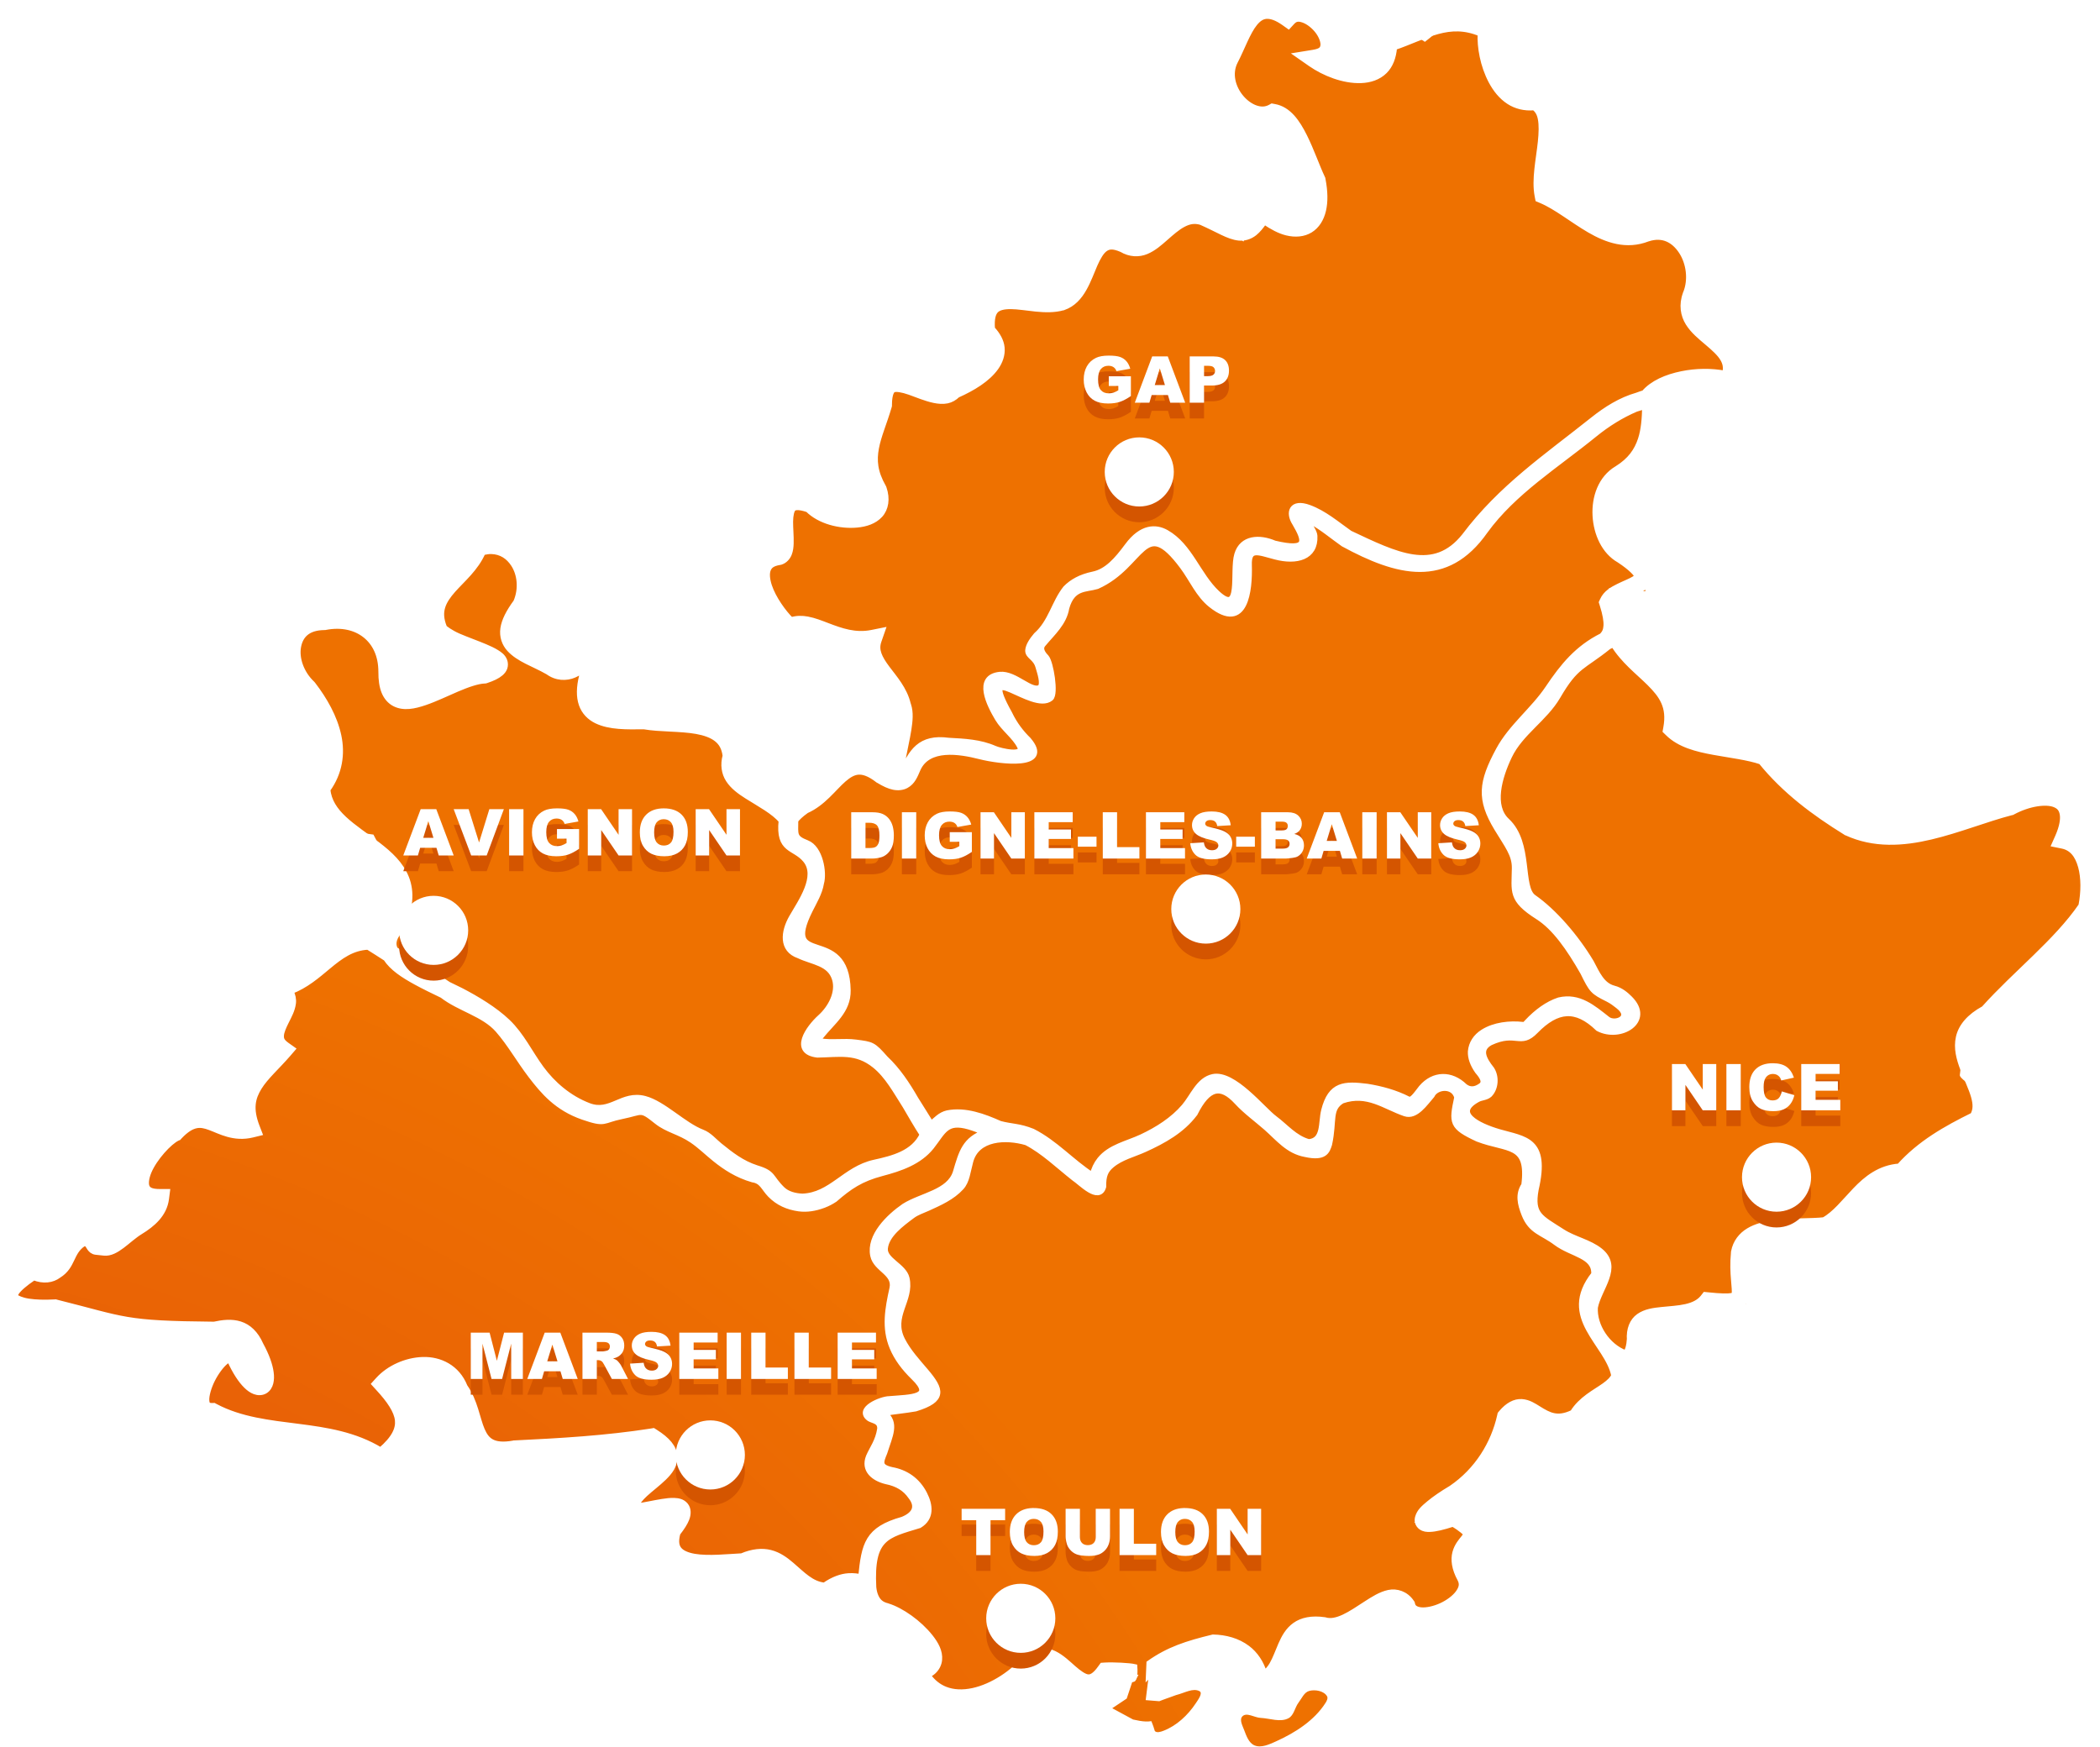
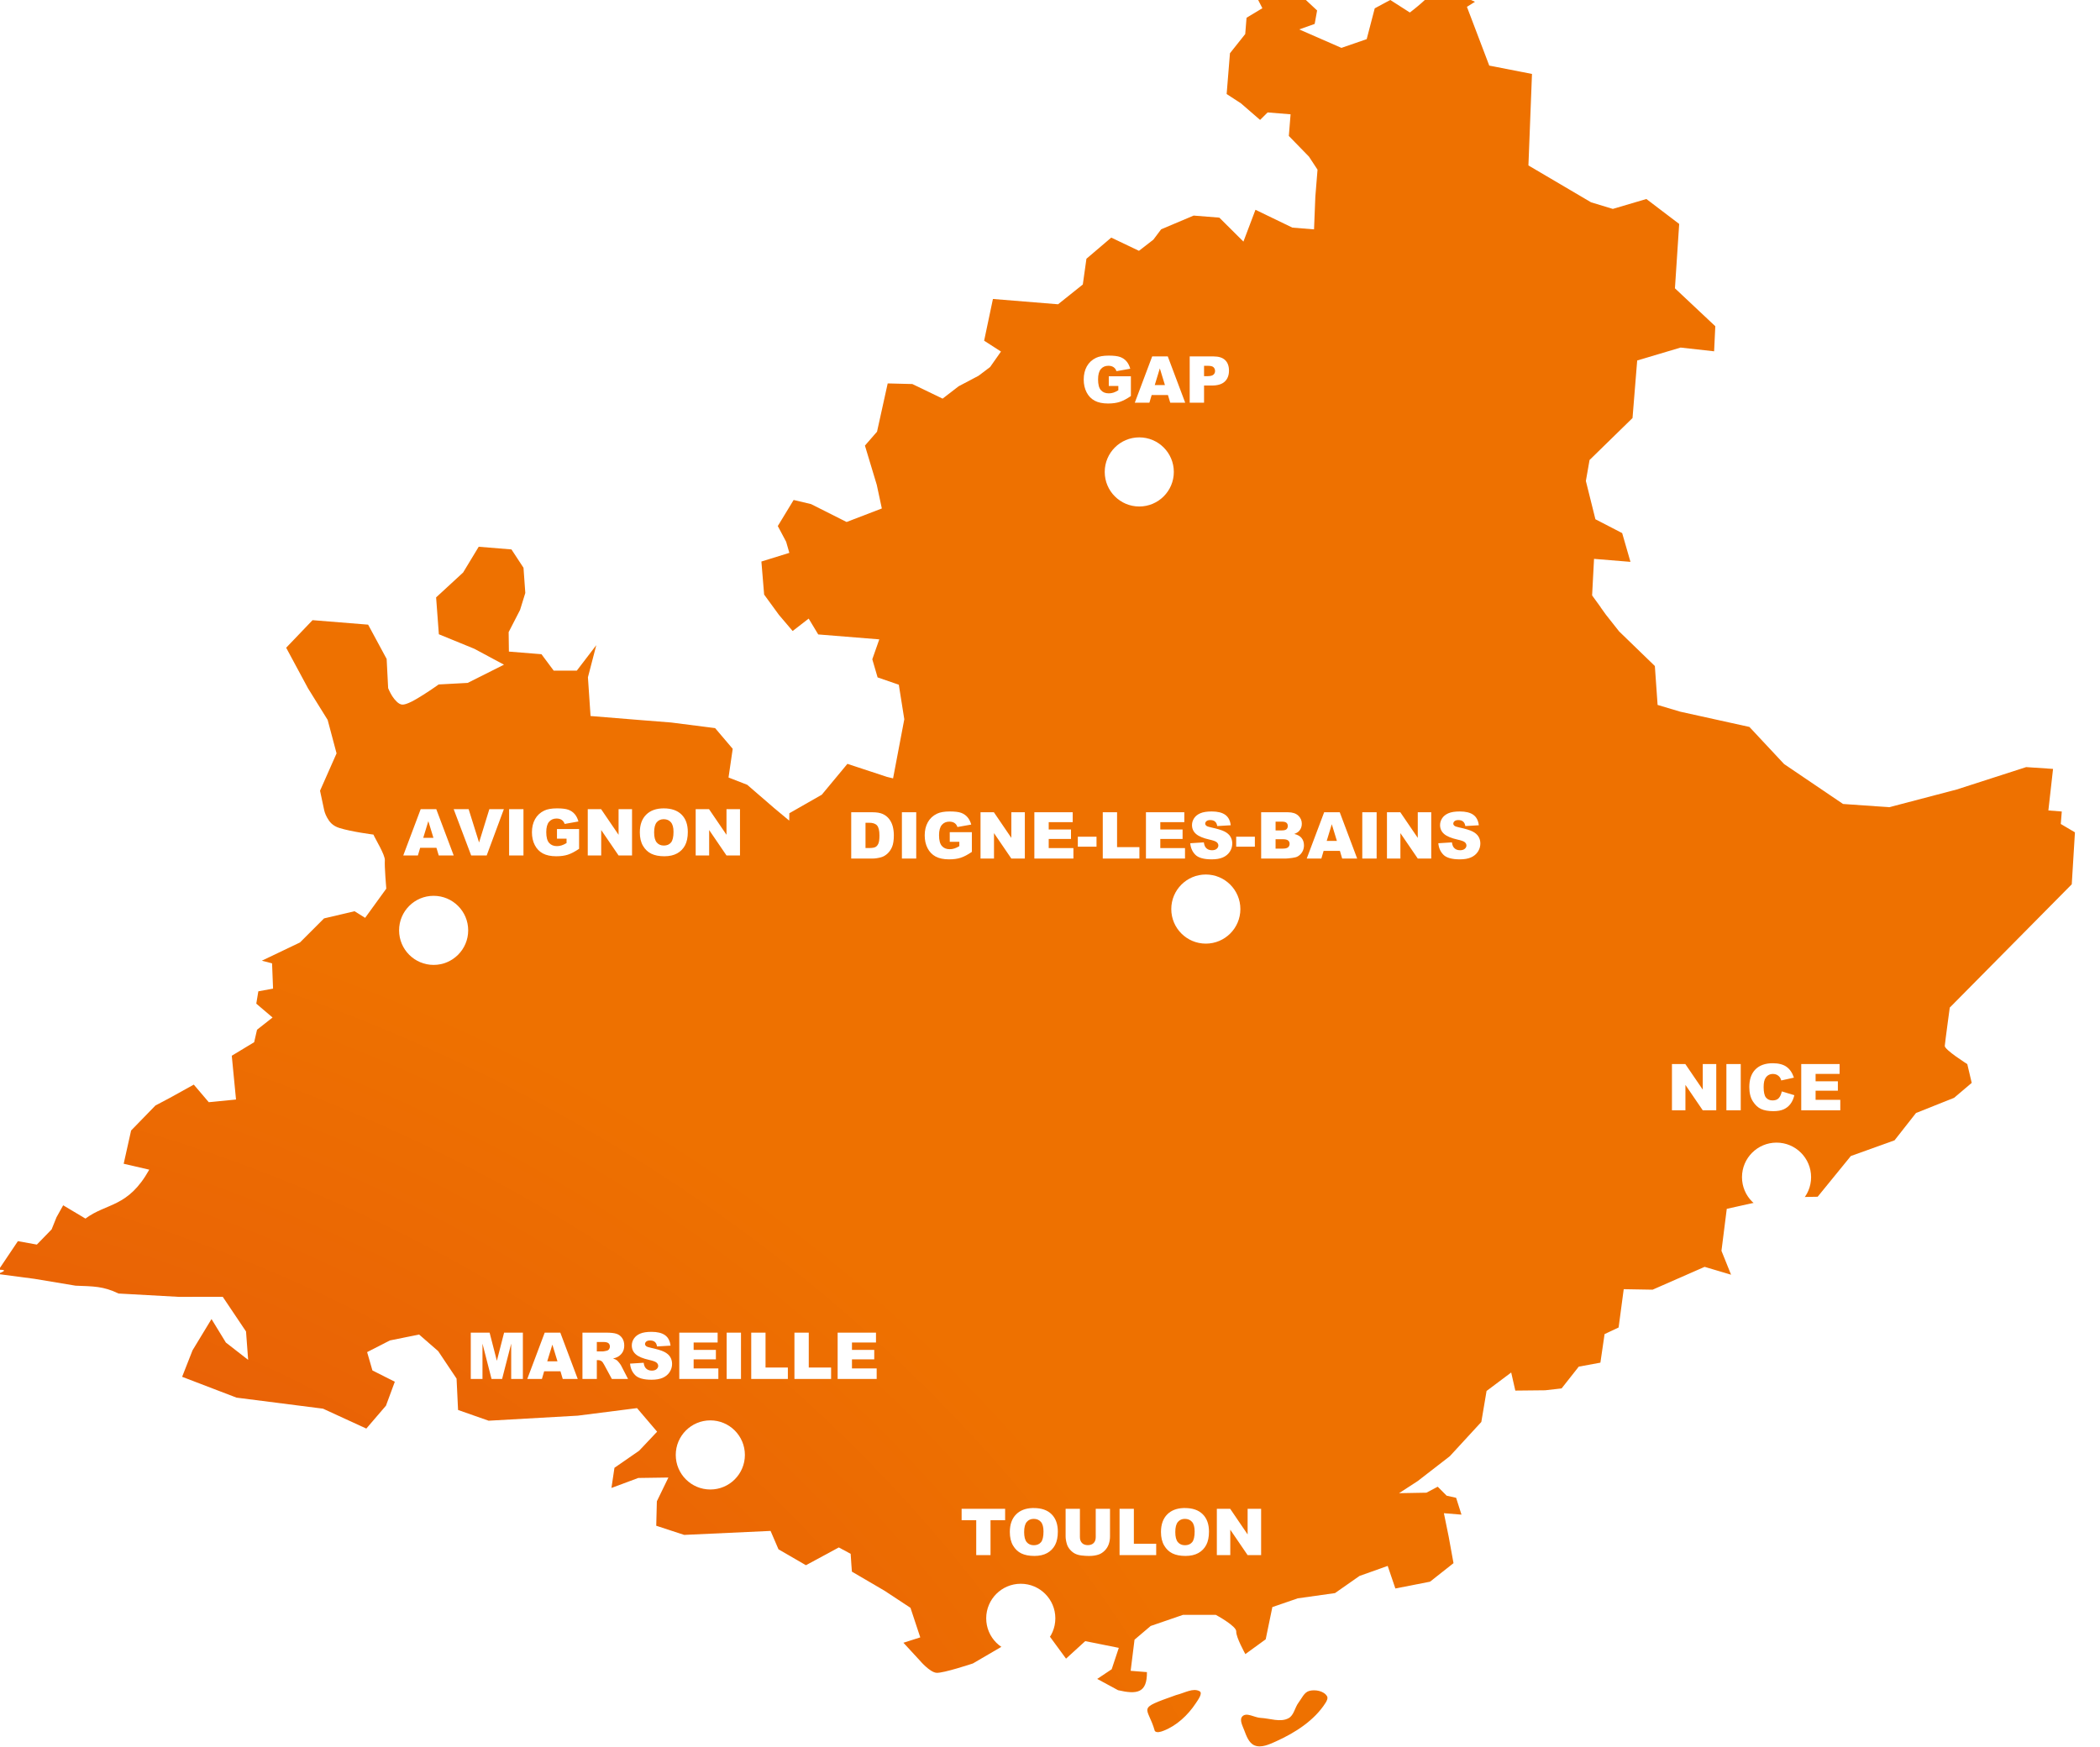
<svg xmlns="http://www.w3.org/2000/svg" id="svg2" width="561" height="466.68" version="1.1">
  <defs id="defs4">
    <radialGradient id="radialGradient14015" cx="577.84" cy="185.08" r="522.83" gradientTransform="matrix(3.76 0 -1.7401e-8 3.383 -2478.9 675.78)" gradientUnits="userSpaceOnUse">
      <stop id="stop1" stop-color="#e03500" offset="0" />
      <stop id="stop2" stop-color="#e96206" offset=".72" />
      <stop id="stop3" stop-color="#ee7100" offset="1" />
    </radialGradient>
    <filter id="filter14297" x="-.023" y="-.025" width="1.046" height="1.051">
      <feGaussianBlur id="feGaussianBlur14299" stdDeviation="15.5" />
    </filter>
  </defs>
  <g id="layer1" transform="translate(-61.782 1422.3)">
    <g id="g14308" transform="matrix(.236 0 0 .236 47.191 -1086.4)">
-       <path id="path6817" d="m1490.8-1414-17.934 10.803-1.483 18.428-17.298 21.747-3.742 46.176 16.169 10.52 21.676 18.781 8.543-8.473 25.983 2.118-1.977 24.5 22.806 23.441 9.673 14.757-2.471 30.572-1.483 36.997-24.5-1.977-41.798-20.193-13.627 36.009-27.254-27.113-29.09-2.33-36.786 15.533-8.826 11.72-16.31 12.638-31.349-14.968-28.101 23.936-4.095 29.16-28.03 22.382-73.712-6.002-9.955 47.235 19.064 12.286-12.286 17.51-13.062 9.885-22.594 11.932-18.146 13.98-34.244-16.522-27.889-0.706-12.074 54.649-13.697 15.745 13.415 44.482 5.719 26.689-39.892 15.321-40.245-20.264-19.699-4.66-17.934 29.513 9.461 17.793 3.601 12.568-31.631 9.814 3.107 37.421 16.734 22.947 15.533 18.287 18.146-14.051 10.803 17.934 69.123 5.578-7.908 22.523 6.002 20.546 24.006 8.261 6.213 39.116-12.709 66.934-6.919-1.694-44.764-14.757-29.019 34.95-36.715 20.97-0.141 8.332-16.804-13.98-30.713-26.548-21.182-8.261 4.731-32.479-19.911-23.441-49.777-6.354-34.809-2.754-56.414-4.589-2.965-43.846 9.461-36.362-22.029 28.807h-26.195l-13.839-18.569-36.856-2.965-0.282-22.029 12.921-25.136 5.931-19.205-2.048-28.525-13.627-20.758-37.068-3.036-17.651 29.16-30.572 28.172 3.107 41.728 40.175 16.451 33.538 18.004-41.092 20.617-32.832 1.765s-8.224 5.909-17.44 11.721c-4.607 2.906-9.357 5.795-13.627 7.908-4.27 2.113-7.996 3.353-10.167 3.177-2.172-0.176-4.167-1.383-6.072-3.177-1.904-1.794-3.772-4.05-5.225-6.354-2.906-4.607-4.66-9.108-4.66-9.108l-1.694-33.043-20.97-38.833-62.91-5.084-29.866 31.208 24.783 46.035 22.17 35.656 10.097 37.915-18.71 42.293 4.731 22.17s0.809 3.891 3.318 8.332c1.255 2.218 2.775 4.63 5.013 6.707 2.241 2.077 5.151 3.772 8.614 4.872 13.853 4.402 38.762 7.555 38.762 7.555s15.198 28.663 17.016 33.185c0.911 2.258 4.205 7.923 7.272 13.909 3.069 5.989 5.913 12.133 5.648 15.392-0.528 6.515 1.624 31.914 1.624 31.914l-23.935 33.043-12.003-7.484-34.526 8.12-27.254 27.254-43.14 20.617 11.579 3.036 1.13 28.595-16.663 3.036-2.33 13.98 18.428 15.674-17.581 13.839-3.248 14.121-25.347 15.321 4.801 49.565-30.855 3.036-16.945-19.911-27.395 15.18-16.027 8.473-27.536 28.313-8.402 37.633 28.948 6.707c-24.077 43.127-48.153 37.399-72.23 55.355l-25.206-15.039-7.555 13.556-5.507 13.697-16.734 17.228-21.464-3.883-21.695 32.337c13.851 0-0.588 3.984-0.777 4.872l41.182 5.437 46.538 7.757c20.553 0.843 31.124 0.464 48.708 8.88l68.365 3.786 49.547-0.089 26.372 39.283 2.391 32.127-25.215-19.612-16.257-26.591-21.464 35.373-11.791 30.007 61.568 23.582 97.93 12.497 49 22.523 22.241-25.912 10.026-27.113-25.347-12.78-6.002-20.758 25.771-13.203 33.043-6.708 21.605 18.781 20.829 31.137 1.694 35.515 34.597 12.144 100.9-5.719 67.075-8.543 22.735 26.689-20.334 21.535-27.96 19.346-3.389 22.806 30.36-11.297 34.103-0.494-13.062 26.901-0.706 27.677 31.631 10.379 97.789-4.519 8.967 20.829 31.066 18.005 37.209-20.122 13.415 7.202 0.777 11.721 0.635 8.473 36.927 21.605 29.372 19.346 11.085 33.467-19.064 6.072 18.499 20.052s11.243 13.357 18.922 13.98c7.678 0.622 41.234-10.591 41.234-10.591l37.138-21.676 18.922-23.371 31.278 14.968 18.075 24.641 21.747-19.84 37.986 7.625-8.049 24.218-16.381 10.944 23.582 12.78c21.394 4.954 32.947 3.243 32.69-20.476l-18.428-1.483 4.378-35.232 18.287-15.533 36.574-12.568h37.139s23.657 12.709 23.159 18.852c-0.498 6.143 10.308 25.559 10.308 25.559l23.018-16.733 7.555-36.503 28.737-9.885 42.151-5.931 27.748-19.417 31.914-11.367 8.684 25.559 39.257-7.696 26.548-20.97-5.436-29.937-5.436-26.618 19.91 1.624-6.072-19.063-10.732-2.401-10.097-10.167-12.779 6.778-30.996 0.565 21.182-13.768 36.291-28.101 35.656-38.762 5.931-35.091 27.889-20.899 4.66 20.476 33.891-0.353 18.499-2.118 19.416-24.641 24.5-4.519 4.731-32.337 3.177-1.483 12.709-6.002 5.79-43.352 32.69 0.565 58.885-25.842 29.937 8.896-10.874-27.042 6.002-47.518 57.826-12.921 45.047-0.777 37.562-46.105 49.494-17.793 24.288-30.925 43.069-17.157 19.981-16.945-5.013-21.252s-25.841-16.273-25.489-20.617c0.352-4.344 5.649-43.352 5.649-43.352l138.1-139.59 3.601-58.814-16.028-9.461 1.13-14.121-15.18-1.2 5.295-47.023-30.431-2.048-78.584 25.347-76.395 20.052-52.319-3.671-66.722-45.188-39.257-42.01-78.372-17.298-25.559-7.625-3.107-44.058-40.457-39.186-14.898-18.852-6.072-8.473v-0.07h0.07l-9.673-13.344 2.189-41.375 41.234 3.389-9.391-32.549-30.29-15.674-10.803-43.352 4.166-23.723 48.647-47.518 4.448-54.931 0.847-10.238 49.142-14.615 37.915 4.236 1.341-28.383-45.682-42.928 4.801-72.865-37.139-28.242-37.986 11.226-24.642-7.484-70.888-41.728 4.025-103.58-48.365-9.461-25.277-66.51 9.108-5.719-13.486-6.072s-8.136-4.304-16.381-7.484c-4.123-1.59-8.288-2.917-11.438-3.389-3.15-0.475-5.352-0.086-5.507 1.836-0.156 1.919-1.893 4.575-4.448 7.484-2.554 2.909-5.992 6.118-9.32 9.037-6.657 5.837-13.133 10.732-13.133 10.732l-22.17-14.192-17.581 9.461-9.108 34.879-28.595 9.885-47.8-20.899 17.51-6.213 2.753-15.251-20.123-18.71-8.049-16.098-9.885 8.543-15.604 1.765-25.277-11.226 4e-4 -2e-4zm52.936 1905c-5.728 1.601-8.386 8.481-12.003 13.203-4.247 5.546-5.15 14.332-11.297 17.651-9.299 5.022-21.146 0.139-31.702-0.353-6.888-0.321-15.864-6.69-20.617-1.694-3.584 3.767 0.203 10.602 2.048 15.463 2.478 6.53 5.276 14.676 11.72 17.369 7.645 3.194 16.876-1.185 24.43-4.59 21.558-9.717 43.307-23.606 55.99-43.564 1.372-2.159 2.988-5.277 1.695-7.484-3.562-6.078-13.479-7.898-20.264-6.002zm-150.62 4.667c-46.134 16.373-32.165 12.004-24.077 40.669 2.181 2.471 6.808 0.899 9.885-0.282 14.854-5.704 27.56-17.67 36.362-30.925 2.676-4.03 8.379-11.689 4.378-13.839-7.421-3.988-16.459 1.841-26.547 4.378z" fill="url(#radialGradient14015)" />
+       <path id="path6817" d="m1490.8-1414-17.934 10.803-1.483 18.428-17.298 21.747-3.742 46.176 16.169 10.52 21.676 18.781 8.543-8.473 25.983 2.118-1.977 24.5 22.806 23.441 9.673 14.757-2.471 30.572-1.483 36.997-24.5-1.977-41.798-20.193-13.627 36.009-27.254-27.113-29.09-2.33-36.786 15.533-8.826 11.72-16.31 12.638-31.349-14.968-28.101 23.936-4.095 29.16-28.03 22.382-73.712-6.002-9.955 47.235 19.064 12.286-12.286 17.51-13.062 9.885-22.594 11.932-18.146 13.98-34.244-16.522-27.889-0.706-12.074 54.649-13.697 15.745 13.415 44.482 5.719 26.689-39.892 15.321-40.245-20.264-19.699-4.66-17.934 29.513 9.461 17.793 3.601 12.568-31.631 9.814 3.107 37.421 16.734 22.947 15.533 18.287 18.146-14.051 10.803 17.934 69.123 5.578-7.908 22.523 6.002 20.546 24.006 8.261 6.213 39.116-12.709 66.934-6.919-1.694-44.764-14.757-29.019 34.95-36.715 20.97-0.141 8.332-16.804-13.98-30.713-26.548-21.182-8.261 4.731-32.479-19.911-23.441-49.777-6.354-34.809-2.754-56.414-4.589-2.965-43.846 9.461-36.362-22.029 28.807h-26.195l-13.839-18.569-36.856-2.965-0.282-22.029 12.921-25.136 5.931-19.205-2.048-28.525-13.627-20.758-37.068-3.036-17.651 29.16-30.572 28.172 3.107 41.728 40.175 16.451 33.538 18.004-41.092 20.617-32.832 1.765s-8.224 5.909-17.44 11.721c-4.607 2.906-9.357 5.795-13.627 7.908-4.27 2.113-7.996 3.353-10.167 3.177-2.172-0.176-4.167-1.383-6.072-3.177-1.904-1.794-3.772-4.05-5.225-6.354-2.906-4.607-4.66-9.108-4.66-9.108l-1.694-33.043-20.97-38.833-62.91-5.084-29.866 31.208 24.783 46.035 22.17 35.656 10.097 37.915-18.71 42.293 4.731 22.17s0.809 3.891 3.318 8.332c1.255 2.218 2.775 4.63 5.013 6.707 2.241 2.077 5.151 3.772 8.614 4.872 13.853 4.402 38.762 7.555 38.762 7.555c0.911 2.258 4.205 7.923 7.272 13.909 3.069 5.989 5.913 12.133 5.648 15.392-0.528 6.515 1.624 31.914 1.624 31.914l-23.935 33.043-12.003-7.484-34.526 8.12-27.254 27.254-43.14 20.617 11.579 3.036 1.13 28.595-16.663 3.036-2.33 13.98 18.428 15.674-17.581 13.839-3.248 14.121-25.347 15.321 4.801 49.565-30.855 3.036-16.945-19.911-27.395 15.18-16.027 8.473-27.536 28.313-8.402 37.633 28.948 6.707c-24.077 43.127-48.153 37.399-72.23 55.355l-25.206-15.039-7.555 13.556-5.507 13.697-16.734 17.228-21.464-3.883-21.695 32.337c13.851 0-0.588 3.984-0.777 4.872l41.182 5.437 46.538 7.757c20.553 0.843 31.124 0.464 48.708 8.88l68.365 3.786 49.547-0.089 26.372 39.283 2.391 32.127-25.215-19.612-16.257-26.591-21.464 35.373-11.791 30.007 61.568 23.582 97.93 12.497 49 22.523 22.241-25.912 10.026-27.113-25.347-12.78-6.002-20.758 25.771-13.203 33.043-6.708 21.605 18.781 20.829 31.137 1.694 35.515 34.597 12.144 100.9-5.719 67.075-8.543 22.735 26.689-20.334 21.535-27.96 19.346-3.389 22.806 30.36-11.297 34.103-0.494-13.062 26.901-0.706 27.677 31.631 10.379 97.789-4.519 8.967 20.829 31.066 18.005 37.209-20.122 13.415 7.202 0.777 11.721 0.635 8.473 36.927 21.605 29.372 19.346 11.085 33.467-19.064 6.072 18.499 20.052s11.243 13.357 18.922 13.98c7.678 0.622 41.234-10.591 41.234-10.591l37.138-21.676 18.922-23.371 31.278 14.968 18.075 24.641 21.747-19.84 37.986 7.625-8.049 24.218-16.381 10.944 23.582 12.78c21.394 4.954 32.947 3.243 32.69-20.476l-18.428-1.483 4.378-35.232 18.287-15.533 36.574-12.568h37.139s23.657 12.709 23.159 18.852c-0.498 6.143 10.308 25.559 10.308 25.559l23.018-16.733 7.555-36.503 28.737-9.885 42.151-5.931 27.748-19.417 31.914-11.367 8.684 25.559 39.257-7.696 26.548-20.97-5.436-29.937-5.436-26.618 19.91 1.624-6.072-19.063-10.732-2.401-10.097-10.167-12.779 6.778-30.996 0.565 21.182-13.768 36.291-28.101 35.656-38.762 5.931-35.091 27.889-20.899 4.66 20.476 33.891-0.353 18.499-2.118 19.416-24.641 24.5-4.519 4.731-32.337 3.177-1.483 12.709-6.002 5.79-43.352 32.69 0.565 58.885-25.842 29.937 8.896-10.874-27.042 6.002-47.518 57.826-12.921 45.047-0.777 37.562-46.105 49.494-17.793 24.288-30.925 43.069-17.157 19.981-16.945-5.013-21.252s-25.841-16.273-25.489-20.617c0.352-4.344 5.649-43.352 5.649-43.352l138.1-139.59 3.601-58.814-16.028-9.461 1.13-14.121-15.18-1.2 5.295-47.023-30.431-2.048-78.584 25.347-76.395 20.052-52.319-3.671-66.722-45.188-39.257-42.01-78.372-17.298-25.559-7.625-3.107-44.058-40.457-39.186-14.898-18.852-6.072-8.473v-0.07h0.07l-9.673-13.344 2.189-41.375 41.234 3.389-9.391-32.549-30.29-15.674-10.803-43.352 4.166-23.723 48.647-47.518 4.448-54.931 0.847-10.238 49.142-14.615 37.915 4.236 1.341-28.383-45.682-42.928 4.801-72.865-37.139-28.242-37.986 11.226-24.642-7.484-70.888-41.728 4.025-103.58-48.365-9.461-25.277-66.51 9.108-5.719-13.486-6.072s-8.136-4.304-16.381-7.484c-4.123-1.59-8.288-2.917-11.438-3.389-3.15-0.475-5.352-0.086-5.507 1.836-0.156 1.919-1.893 4.575-4.448 7.484-2.554 2.909-5.992 6.118-9.32 9.037-6.657 5.837-13.133 10.732-13.133 10.732l-22.17-14.192-17.581 9.461-9.108 34.879-28.595 9.885-47.8-20.899 17.51-6.213 2.753-15.251-20.123-18.71-8.049-16.098-9.885 8.543-15.604 1.765-25.277-11.226 4e-4 -2e-4zm52.936 1905c-5.728 1.601-8.386 8.481-12.003 13.203-4.247 5.546-5.15 14.332-11.297 17.651-9.299 5.022-21.146 0.139-31.702-0.353-6.888-0.321-15.864-6.69-20.617-1.694-3.584 3.767 0.203 10.602 2.048 15.463 2.478 6.53 5.276 14.676 11.72 17.369 7.645 3.194 16.876-1.185 24.43-4.59 21.558-9.717 43.307-23.606 55.99-43.564 1.372-2.159 2.988-5.277 1.695-7.484-3.562-6.078-13.479-7.898-20.264-6.002zm-150.62 4.667c-46.134 16.373-32.165 12.004-24.077 40.669 2.181 2.471 6.808 0.899 9.885-0.282 14.854-5.704 27.56-17.67 36.362-30.925 2.676-4.03 8.379-11.689 4.378-13.839-7.421-3.988-16.459 1.841-26.547 4.378z" fill="url(#radialGradient14015)" />
      <g>
-         <path id="path6988" d="m1344.8 476.98c1.467-3.227 1.347-9.623 1.086-13.055-5.464-1.264-23.746-2.248-32.95-1.711l-3.248 0.212-1.906 2.612c-3.475 4.948-6.498 7.784-8.896 9.179-2.398 1.395-4.087 1.612-6.072 1.342-3.971-0.542-9.744-4.516-16.098-10.097-6.354-5.58-13.216-12.357-21.746-16.522-8.531-4.165-19.73-4.693-29.866 2.401l-0.777 0.565-0.635 0.706c-14.254 17.661-38.078 33.683-60.58 38.48-11.251 2.399-22.022 2.079-31.42-1.624-7.514-2.961-14.292-8.167-20.052-16.38 2.512-1.234 4.748-2.651 6.637-4.378 3.778-3.454 6.091-8.103 6.566-12.78 0.951-9.354-3.857-17.955-10.167-25.912-12.621-15.914-32.767-30.117-48.082-34.809l-0.212-0.07-0.141-0.07c-7.364-1.795-10.997-5.527-13.486-11.368-1.22-2.864-1.997-6.254-2.401-10.026-2.949-56.708 14.853-58.941 52.036-70.323 13.712-8.329 12.256-22.276 5.648-35.232-7.879-15.449-21.005-24.362-36.927-27.183-15.176-3.454-12.549-9.292-8.261-19.77 6.074-19.333 14.199-33.684-0.494-44.835 11.876-2.058 23.913-3.062 35.797-5.154 32.63-9.996 29.086-21.085 11.438-41.869-9.536-11.231-19.799-22.318-26.549-35.518-14.01-27.393 10.698-45.021 4.942-69.97-3.198-13.861-25.878-20.345-24.5-33.961 1.56-15.408 18.495-27.731 30.996-37.068 4.997-3.732 11.376-5.783 17.51-8.543 13.502-6.128 27.648-12.389 37.774-23.512 6.395-7.024 7.204-17.667 10.379-29.372 7.371-27.173 40.395-28.317 63.686-21.464 19.516 10.16 35.512 25.896 53.872 40.386 7.497 4.813 27.98 26.875 32.903 9.885-0.205-12.675 2.401-18.594 9.39-24.5 10.627-8.98 24.832-12.292 37.421-18.004 21.411-9.715 42.157-21.193 56.484-40.175 0.04-0.053 0.096-0.092 0.14-0.141 0.024-0.026 0.048-0.047 0.07-0.07 15.223-30.433 29.665-33.331 48.154-13.204h5e-4c9.745 10.608 22.995 20.228 32.902 28.948 13.974 12.3 24.857 26.631 44.27 30.149 21.914 4.836 24.43-3.361 26.901-11.156 5.864-26.956-0.682-40.156 14.686-49.424 28.837-9.898 47.914 6.549 71.312 14.545 12.035 4.113 22.432-11.667 30.149-20.476 5.076-10.634 25.059-12.379 28.878 2.33-6.163 28.883-6.387 33.113 23.16 46.882 34.006 13.071 58.849 4.142 52.742 52.46-7.056 10.611-4.363 21.345 0.07 32.761 7.633 19.654 20.27 20.479 35.868 32.196 18.057 13.564 44.36 14.474 43.212 35.938-38.948 49.268 15.592 78.048 22.664 114.81-1.667 3.91-5.489 7.636-11.015 11.579-10.474 7.477-26.354 15.136-35.797 30.502-9.23 4.425-15.941 4.907-21.747 3.742-6.067-1.217-11.43-4.449-17.016-7.908-5.585-3.459-11.41-7.486-19.134-7.978-7.724-0.492-15.69 3.698-23.017 12.497l-1.059 1.271-0.353 1.624c-7.075 31.883-25.714 62.27-55.143 82.326-0.116 0.077-0.239 0.136-0.353 0.212-10 5.949-18.405 11.703-24.712 16.945-6.386 5.309-10.89 9.25-12.709 15.604-0.455 1.589-0.709 3.496-0.14 5.578 0.567 2.082 2.055 4.075 3.671 5.225 3.232 2.3 6.355 2.425 9.814 2.33 6.263-0.172 14.826-2.271 26.195-5.931 10.077 5.978 14.544 10.492 14.968 11.509 0.232 0.555 0.241 0.154 0 0.777-0.241 0.622-1.123 2.02-2.542 3.813-2.837 3.585-7.643 8.798-9.743 16.733-2.092 7.902-0.933 17.88 5.578 29.796 0.026 0.05 0.043 0.09 0.07 0.14 2.793 5.466 1.809 10.002-2.118 15.533-3.963 5.582-11.323 11.131-19.417 14.827-8.094 3.696-16.897 5.54-23.088 4.942-3.095-0.299-5.459-1.169-6.99-2.259-1.531-1.09-2.455-2.289-3.036-4.66l-0.282-1.2-0.706-0.988c-6.26-9.281-16.571-12.503-25.489-10.591-8.917 1.912-17.182 7.174-25.63 12.638-8.448 5.464-16.992 11.319-24.994 15.039-8.002 3.72-15.022 5.173-21.182 3.389l-0.423-0.14-0.494-0.07c-14.384-2.072-25.34 0.272-33.255 5.931-7.915 5.659-12.258 13.825-15.745 21.817-3.487 7.992-6.268 16.062-10.096 22.664-2.416 4.167-5.45 7.519-9.038 10.379-3.712-12.44-10.407-22.23-19.205-28.878-11.006-8.316-24.686-11.984-38.763-12.286-29.778 7.196-50.326 13.94-72.02 29.219l-0.572 12.987c15.25-15.461 48.855-29.157 72.307-28.655 11.925 0.256 22.741 3.348 30.925 9.532 8.184 6.184 14.08 15.48 16.239 29.866l1.342 8.614 7.978-3.389c10.773-4.514 17.769-12.419 22.523-20.617 4.754-8.197 7.643-16.763 10.802-24.006 3.16-7.242 6.515-12.871 11.226-16.239 4.712-3.369 11.304-5.279 23.441-3.53v-0.07c10.296 2.658 20.49 0.057 29.725-4.236 9.511-4.421 18.478-10.646 26.689-15.957 8.21-5.311 15.755-9.598 21.04-10.732 5.249-1.126 7.529-0.847 11.368 4.801 0.026 0.038 0.043 0.032 0.07 0.07 1.533 4.209 4.027 7.896 7.413 10.308 3.996 2.846 8.651 4.264 13.486 4.731 9.669 0.933 20.258-1.587 30.078-6.072 9.821-4.485 18.925-10.997 24.853-19.346 5.928-8.349 8.284-19.609 2.966-29.796v-0.07l-0.07-0.07c-5.46-9.937-5.58-15.635-4.448-19.911 1.132-4.276 4.095-7.687 7.343-11.791 1.624-2.052 3.333-4.278 4.519-7.343 1.185-3.065 1.44-7.252-0.07-10.873-3.023-7.243-9.988-12.216-23.159-19.558l-2.612-1.483-2.824 0.918c-9.781 3.283-16.36 4.795-21.111 5.507 1.221-1.307 2.253-2.552 4.025-4.025 5.592-4.649 13.603-10.208 23.3-15.957l0.142-0.07 0.212-0.14c32.05-21.693 52.361-54.374 60.509-88.751 5.178-5.901 8.238-7.021 10.944-6.849 2.879 0.184 7.217 2.513 12.85 6.002 5.633 3.489 12.525 7.809 21.464 9.602 8.939 1.794 19.701 0.682 31.773-5.437l1.906-0.918 0.989-1.906c6.484-12.148 20.771-19.23 33.396-28.242 6.312-4.506 12.362-9.695 15.604-17.298 2.138-5.014 2.684-10.791 1.554-17.157 0.575-0.087 1.18-0.206 1.765-0.353 4.682-1.177 8.67-4.769 11.085-9.39 2.416-4.622 3.778-10.341 4.378-17.651l0.07-0.635-0.07-0.635c-1.011-9.604 0.94-12.675 4.589-15.251 3.65-2.576 10.696-4.12 19.417-5.013 8.72-0.893 18.871-1.349 28.807-3.601 8.769-1.987 17.529-5.762 24.429-12.709 11.918 1.18 20.577 1.6 27.112 0.282 3.598-0.725 6.869-2.087 9.461-4.519 2.592-2.432 4.077-5.751 4.66-8.826 1.167-6.15 0.097-12.148-0.565-19.84-0.655-7.604-1.147-16.695-0.07-27.889 1.281-6.829 4.542-10.862 10.238-14.262 5.745-3.43 14.025-5.723 23.37-6.99 18.69-2.535 41.126-1.216 57.685-3.318l1.13-0.141 1.059-0.565c16.876-8.6 28.182-24.33 40.386-37.139 12.204-12.808 24.409-22.658 42.999-23.088l2.966-0.07 1.977-2.259c22.133-25.663 51.186-41.787 83.315-57.544l1.624-0.847 0.989-1.483c7.286-10.764 6.629-23.136 3.459-34.314-3.168-11.179-8.649-22.028-12.568-32.337-3.919-10.309-6.084-19.775-4.236-27.819 1.847-8.044 7.381-15.94 22.664-23.935l1.13-0.565 0.777-0.918c35.404-39.672 82.62-75.24 112.9-119.96l0.777-1.13 0.212-1.271c3.59-17.406 4.051-36.247-0.424-52.248-3.75-13.41-11.884-24.929-24.288-30.431 4.01-10.881 5.367-20.284 3.742-28.313-1.95-9.637-8.544-16.885-16.804-20.334-16.314-6.813-38.204-2.284-58.673 8.543-29.66 7.74-60.219 20.097-90.163 27.183-30.027 7.105-58.947 8.88-86.28-3.53-35.392-21.897-68.092-46.3-93.694-78.513l-1.2-1.483-1.765-0.635c-17.568-6.279-38.296-8.361-57.12-11.791-17.488-3.187-32.737-7.807-42.434-15.957 3.195-25.954-8.733-44.047-23.159-58.391-15.219-15.133-32.729-27.755-42.01-46.035l-2.754-5.507-0.494 0.212c0.136-0.911 0.29-1.876 0.353-2.824 0.469-7.085-1.109-15.446-4.095-25.559 1.73-2.353 5.087-4.98 10.167-7.484 5.971-2.944 13.076-5.559 19.063-9.32 2.994-1.88 5.847-4.078 7.837-7.555 1.989-3.477 2.422-8.299 0.918-12.427-3.009-8.256-10.808-15.03-25.488-24.641l-0.212-0.141-0.212-0.141c-11.459-6.276-19.499-22.333-20.405-39.115-0.906-16.783 5.012-33.021 18.005-40.669h0.07l0.07-0.07c17.45-10.87 27.469-24.942 32.62-40.528 5.151-15.586 5.763-32.479 5.86-50.271v-2.189c7.19-5.369 18.063-9.928 30.29-12.427 16.398-3.351 34.926-3.32 49.071 0.494l5.719 1.553 2.33-5.437c5.434-12.956 3.902-24.885-1.342-34.032-5.243-9.148-13.37-15.882-20.97-22.311-7.599-6.429-14.689-12.522-18.569-18.711-3.847-6.136-5.239-11.827-1.836-21.04 0.029-0.07 0.042-0.142 0.07-0.212 8.263-20.155 4.979-43.244-6.072-60.085-11.089-16.9-31.6-27.528-54.296-19.84l-0.14 0.07-0.142 0.07c-19.086 7.528-35.978 1.631-54.154-8.967-16.977-9.899-34.045-23.649-52.53-32.267-1.704-13.996 1.995-34.606 4.025-54.225 1.082-10.464 1.567-20.613-0.212-29.937-1.778-9.324-6.355-18.15-15.039-23.3l-2.118-1.271-2.4 0.353c-9.161 1.501-16.113-0.334-22.241-4.307-6.128-3.973-11.386-10.34-15.463-18.004-6.86-12.897-10.071-29.057-10.52-40.951l2.683 1.483 0.989-10.167 1.412-13.909-8.826 5.578c-22.461-10.961-43.522-10.383-62.204-5.295-19.794 5.391-37.488 14.928-54.084 19.911l-4.801 1.412v5.013c-0.045 11.398-3.064 18.054-7.202 22.17-4.138 4.116-10.06 6.216-17.581 6.496-11.299 0.42-25.543-3.789-37.562-9.814 4.85-3.582 8.148-8.296 8.967-13.627 1.444-9.396-2.576-18.581-8.402-26.406-5.826-7.825-13.782-14.487-22.805-17.722-7.332-2.629-15.967-2.191-23.018 2.33-8.187-5.036-15.785-7.602-22.876-7.555h-3e-4c-1.013 0-2.045 0.024-3.036 0.14-9.118 1.066-16.329 6.544-21.746 13.203-10.834 13.32-16.908 32.394-23.794 45.541v0.07c-10.014 19.65-3.653 41.584 8.755 56.202 6.204 7.309 14.003 13.05 22.664 15.957 7.671 2.575 16.127 2.557 24.006-0.635 8.127 2.124 16.027 11.699 23.018 25.7 7.179 14.38 13.131 31.867 19.628 45.752 2.22 11.895 2.193 21.652 0.565 28.666-1.66 7.151-4.675 11.37-8.473 13.697-3.797 2.327-8.96 3.114-16.168 1.342-7.208-1.773-16.18-6.257-26.195-13.98l-5.86-4.519-3.954 6.213c-5.166 7.978-9.295 12.904-12.356 15.321-3.062 2.418-4.614 2.746-7.696 2.401-6.164-0.69-18.308-7.745-39.257-16.874l-0.424-0.14-0.353-0.14c-11.423-3.433-22.089-1.106-30.784 3.46-8.696 4.565-15.85 11.131-22.523 17.016-6.674 5.885-12.859 10.999-18.216 13.203-5.357 2.204-9.428 2.413-16.027-1.836l-0.494-0.282-0.494-0.212c-12.848-5.545-24.247-4.811-32.267 0.847-8.02 5.659-12.375 14.501-16.31 23.512-3.935 9.011-7.31 18.547-11.579 26.053-4.25 7.472-9.014 12.586-15.604 14.827-0.03 0-0.042 0.061-0.07 0.07-13.241 3.667-35.596-1.873-55.002-1.977-9.764-0.052-19.664 1.444-26.76 8.543-7.096 7.099-9.67 18.47-7.979 34.102l0.212 2.401 1.765 1.695c6.024 5.852 8.274 10.86 8.684 15.18 0.411 4.32-0.922 8.556-4.307 13.274-6.771 9.435-21.745 19.197-38.41 26.618l-1.483 0.706-1.059 1.2c-1.636 1.997-3.166 2.853-5.507 3.318-2.342 0.465-5.516 0.279-9.249-0.494-7.467-1.547-16.773-5.535-25.912-8.755-9.139-3.22-18.431-6.349-27.607-2.683-4.588 1.833-8.567 5.832-10.803 10.944-2.095 4.791-3.002 10.657-3.107 17.863-5.039 17.046-11.676 31.908-14.615 47.941-2.917 15.907-1.403 33.028 9.249 52.319 0.026 0.049 0.044 0.092 0.07 0.141 2.983 8.703 1.573 12.957-1.483 16.31-3.075 3.374-9.374 5.985-17.369 6.707-15.989 1.446-37.332-5.214-45.541-14.262l-1.13-1.271-1.553-0.565c-7.069-2.591-13.003-3.785-18.358-3.601-5.354 0.184-10.274 2.033-13.697 5.295-6.846 6.525-7.494 15.829-7.555 24.571-0.06 8.742 0.851 17.753 0.635 24.288-0.108 3.268-0.55 5.852-1.059 7.131-0.509 1.279-0.407 1.012-0.777 1.13v0.07c-11.608 2.156-19.919 8.492-23.159 17.016-3.338 8.781-2.011 18.423 1.13 27.819 6.281 18.791 20.055 37.492 31.772 47.447l3.53 2.965 4.095-2.189c4.389-2.345 8.748-2.641 14.545-1.553s12.673 3.756 20.405 6.707c13.223 5.047 29.343 10.606 47.941 9.39-0.308 5.068 0.287 9.959 1.836 14.404 2.524 7.243 6.8 13.522 11.297 19.558 8.994 12.071 18.835 23.245 21.676 36.362l0.07 0.494 0.212 0.494c1.411 3.76 1.355 12.275-0.141 21.888-1.496 9.613-4.087 20.349-5.86 30.149-1.371 7.576-2.63 14.369-1.765 20.687-1.686-0.825-3.514-1.773-5.578-3.036-11.25-8.549-21.599-12.28-31.137-11.579-9.72 0.714-17.651 5.715-24.5 11.65-13.697 11.87-24.928 27.75-39.892 33.891l-0.706 0.282-0.635 0.424c-5.05 3.564-9.147 7.036-12.356 10.45-11.363-12.08-27.34-19.531-39.61-27.324-7.482-4.753-13.479-9.569-16.592-14.404-3.114-4.834-4.143-9.43-1.483-17.298l0.494-1.412-0.212-1.553c-1.42-12.874-7.198-22.729-15.392-29.16-8.194-6.431-18.303-9.623-28.878-11.509-21.15-3.772-44.985-2.493-60.721-5.437l-0.635-0.141-0.635 0.07c-18.968 0.222-37.275-0.227-47.447-5.154-5.086-2.464-8.17-5.488-9.955-10.661-1.76-5.098-2.032-12.852 0.706-24.077 8e-3 -0.029-8e-3 -0.042 0-0.07 2.981-9.095 5.059-15.689 6.425-20.476 1.371-4.802 2.437-6.84 1.977-11.085-0.115-1.061-0.343-2.606-1.906-4.378-1.563-1.772-4.607-2.621-6.354-2.401-3.495 0.441-4.079 1.637-5.084 2.471-2.009 1.668-3.847 3.627-6.143 5.931-4.591 4.608-10.674 10.178-16.522 12.709-5.848 2.531-10.45 2.971-17.016-2.542l-0.494-0.353-0.494-0.353c-16.692-9.435-33.21-15.75-39.61-22.806-3.2-3.528-4.418-6.414-3.601-11.932 0.817-5.519 4.464-13.772 12.78-24.924l0.494-0.635 0.282-0.706c8.369-19.19 6.279-40.608-4.024-56.202-7.728-11.695-20.627-19.848-36.221-20.546-5.198-0.233-10.681 0.347-16.38 1.906l-3.46 0.918-1.2 3.389c-5.534 15.8-20.346 27.877-32.973 42.081-6.313 7.102-12.044 14.896-14.898 24.43-2.854 9.534-2.46 20.582 2.542 32.761l0.07 0.212 0.141 0.212c4.283 8.618 13.174 12.148 23.088 16.451 9.914 4.303 21.3 8.269 30.29 12.074 4.495 1.902 8.368 3.788 11.014 5.437 1.766 1.101 1.899 1.33 2.33 1.765-1.556 1.147-4.91 3.004-10.52 4.942-11.076 0.758-22.764 5.107-34.597 10.167-12.358 5.285-24.792 11.325-35.515 14.968-10.723 3.643-19.193 4.348-23.441 2.189-2.124-1.079-3.796-2.735-5.295-6.425-1.5-3.691-2.529-9.463-2.471-17.581-0.025-22.207-8.774-40.696-23.3-52.178-14.525-11.482-34.492-15.868-55.99-11.791-23.714 0.708-38.766 15.573-41.94 33.538-3.176 17.977 3.871 38.449 19.346 53.448 12.215 15.938 22.572 34.432 26.406 52.601 3.834 18.169 1.6 35.707-11.65 52.389l-1.624 2.048 0.141 2.612c1.206 18.39 11.111 32.477 23.3 43.917s26.826 20.771 39.469 30.502c12.643 9.731 23.019 19.719 27.677 31.561 4.659 11.841 4.445 26.178-6.143 47.165-4.96 6.232-8.096 12.532-8.826 18.922-0.011 0.092 8e-3 0.19 0 0.282-3.406-2.149-6.802-4.311-10.238-6.425l-1.624-0.988h-1.977c-23.763 0.315-40.579 13.058-55.567 25.559-14.988 12.501-28.612 24.768-46.812 28.666l-14.898 3.177 12.356 8.967c5.15 3.721 5.402 5.692 4.872 9.673-0.53 3.981-3.34 9.743-6.496 16.027-3.156 6.284-6.717 13.165-7.202 21.182-0.364 6.012 1.762 12.482 6.566 18.004-10.381 11.245-21.669 21.691-29.584 34.526-7.922 12.847-11.042 28.838-5.86 48.153-12.274 0.729-21.774-4.476-33.255-8.684-6.802-2.494-14.586-4.358-23.088-2.612-8.259 1.696-16.613 6.879-25.489 16.098-14.867 7.662-30.317 25.846-38.056 44.199-3.981 9.441-6.066 19.246-2.189 28.101 2.98 6.805 9.718 11.376 18.852 13.133-3.443 8.02-10.775 14.352-20.899 20.546-11.25 6.883-24.902 13.172-36.856 21.252-3.477-3.489-6.888-6.361-10.379-8.049-4.901-2.37-10.431-2.679-14.898-0.918-8.934 3.522-13.185 11.773-17.722 19.346-4.537 7.573-9.067 15.029-13.627 18.499-4.56 3.47-8.222 4.66-17.44-0.494l-3.6-1.977-3.389 2.189c-13.265 8.474-21.737 15.666-26.477 22.947-2.37 3.64-3.797 7.449-3.742 11.509 0.055 4.06 1.857 8.004 4.519 10.732 5.323 5.457 12.988 7.661 22.241 9.108 9.064 1.418 19.877 1.733 31.702 1.13 75.137 17.527 66.185 21.206 183.43 24.924 8.871-1.938 16.532-2.526 22.311-0.706 5.78 1.82 10.558 5.667 14.898 15.816l0.141 0.282 0.141 0.282c6.254 11.373 9.324 20.752 10.167 26.971 0.422 3.11 0.293 5.38 0 6.566-0.033 0.132 0.03-0.028 0 0.07-0.907-0.381-2.534-1.297-4.589-3.318-4.367-4.295-10.136-12.654-15.957-25.489l-0.212-0.353-0.141-0.353c-2.675-4.459-7.971-7.504-12.85-7.272-4.879 0.232-8.794 2.528-12.427 5.437-7.265 5.818-13.764 14.952-18.781 24.924-5.018 9.972-8.56 20.574-7.978 30.36 0.291 4.893 1.798 9.944 5.507 13.697 3.169 3.207 7.741 4.7 12.709 5.084 31.303 16.354 65.346 19.713 98.001 23.865 32.948 4.19 64.396 9.151 91.717 27.324l4.166 2.683 3.813-3.036c20.835-16.569 29.676-33.011 28.101-49.212-1.382-14.219-10.031-26.662-21.04-39.186 9.409-7.886 23.193-13.816 36.15-14.192 15.085-0.437 27.941 4.96 34.456 22.241l0.353 0.918 0.565 0.706c9.362 12.838 11.602 31.356 18.499 47.306 3.448 7.975 8.493 15.585 16.945 20.123 8.277 4.444 19.072 5.549 32.973 3.177 0.295-0.05 0.55-0.018 0.847-0.07 50.864-2.457 101.83-5.508 152.58-13.274 10.364 6.929 13.348 12.127 13.556 15.321 0.222 3.402-2.352 7.869-8.049 13.415-5.697 5.546-13.723 11.577-21.04 18.287-7.317 6.71-14.274 14.268-16.663 24.218l-0.07 0.282v0.212c-0.382 2.457-0.025 5.538 1.624 7.908 1.649 2.37 4.009 3.609 6.072 4.236 4.127 1.254 7.963 0.922 12.285 0.424 8.646-0.997 19.042-3.496 27.748-4.872 4.353-0.688 8.235-1.105 10.873-0.988 2.095 0.093 2.221 0.28 2.189 0.14-0.076 0.258-0.094 0.45-0.494 1.483-1.075 2.775-3.927 7.675-9.108 14.192l-0.847 1.059-0.353 1.271c-3.784 13.234-2.237 24.416 3.954 32.055 6.191 7.639 15.562 11.062 25.489 12.78 19.853 3.436 43.845 0.203 57.967-0.424h1.271l1.13-0.565c10.798-4.832 18.339-5.171 24.783-3.53 6.444 1.64 12.232 5.627 18.287 10.803 12.11 10.351 25.3 26.039 47.588 26.971l2.471 0.07 1.906-1.483c9.46-7.277 16.658-9.21 22.523-9.602 5.105-0.342 9.233 0.643 13.627 1.341 0.543 4.545 1.628 8.929 3.389 13.062 3.784 8.881 11.443 16.27 22.382 19.064 0.128 0.032 0.224 0.111 0.353 0.14 10.586 3.382 30.734 17.158 41.092 30.219 5.228 6.591 7.601 12.788 7.272 16.027-0.165 1.62-0.676 2.719-2.259 4.166-1.583 1.448-4.499 3.117-9.32 4.378l-8.261 2.189 3.954 7.555c7.799 14.736 18.785 24.406 31.208 29.301 12.423 4.895 26.029 5.079 39.256 2.259 25.977-5.538 51.032-22.432 67.358-42.152 6.412-4.342 10.244-3.815 15.745-1.13 5.628 2.748 12.029 8.677 18.71 14.545 6.681 5.868 13.751 12.052 23.229 13.344 4.739 0.646 9.968-0.291 14.686-3.036 3.861-2.246 7.388-5.817 10.873-10.238 6.768-0.232 27.029 4.005 28.266 1.284zm-1188.6-492.62c1.102-0.434 1.755-0.603 4.024 0.494 2.269 1.098 3.447 8.249 10.167 8.967l9.249 0.988c13.676 1.462 26.707-15.209 40.739-23.794 14.032-8.585 27.178-19.782 29.372-37.209l0.988-7.625h-7.767c-10.766 0.025-13.768-2.635-15.18-5.86-1.413-3.226-0.975-9.769 2.259-17.44 6.469-15.342 23.202-33.589 32.62-38.056l1.2-0.494 0.847-0.988c7.957-8.459 14.06-11.667 19.134-12.709 5.074-1.042 9.775-0.018 15.604 2.118 11.657 4.273 27.098 13.475 48.153 8.332l7.484-1.836-2.754-7.131c-7.741-20.158-4.896-32.419 2.542-44.482 7.438-12.063 20.462-23.345 32.761-37.562l4.872-5.648-6.072-4.307c-6.119-4.356-6.814-7.268-6.566-11.368 0.248-4.099 2.703-9.741 5.79-15.886 3.087-6.146 6.751-12.707 7.767-20.334 0.591-4.437-0.422-9.229-2.824-13.697 17.113-6.388 30.282-17.918 42.575-28.172 14.178-11.826 27.218-21.335 45.329-22.17l4.4e-4 -1.4e-4c6.84 4.23 13.635 8.616 20.405 12.991 7.081 10.898 19.535 18.972 33.608 26.689 9.577 5.252 19.955 10.244 30.078 15.11 19.526 15.214 46.992 20.916 63.051 39.186 13.545 15.41 24.142 34.414 37.35 51.683 13.979 18.278 29.529 36.737 58.885 46.882 26.182 9.049 21.307 3.714 43.634-0.777 24.185-4.864 20.569-9.587 39.892 5.86 12.071 9.65 25.515 11.431 40.033 21.323 9.284 6.325 17.07 14.098 25.7 21.04 11.971 9.63 25.326 18.388 42.646 23.37 11.027 1.655 12.558 9.531 20.052 17.228 8.95 9.193 19.876 13.871 32.267 15.604 9.1 1.272 18.587-0.346 27.466-3.671 0.09-0.032 0.193-0.038 0.283-0.07 0.285-0.108 0.563-0.241 0.847-0.353 4.143-1.588 8.174-3.703 12.003-6.284 16.597-14.451 29.475-23.261 53.165-29.513 20.911-5.519 42.212-12.682 56.061-29.937 13.792-17.548 16.717-30.242 42.858-22.806 5.781 1.685 11.925 4.201 18.287 6.496-22.918 8.655-26.406 21.974-33.326 45.47-7.362 22.858-38.359 25.993-58.25 38.409-17.366 11.986-39.729 33.623-35.232 55.566 3.242 15.817 25.671 19.475 21.747 37.35-5.032 22.921-9.167 44.58 0.141 66.793 5.157 12.306 13.326 23.152 24.147 33.679 24.358 23.695-3.332 22.726-27.889 24.853-8.705 0.016-37.157 11.522-22.311 21.888 4.842 2.663 12.49 2.708 12.074 11.721-2.221 14.389-8.731 22.124-12.78 31.561-6.084 15.306 6.009 24.364 19.416 27.677 12.926 2.517 21.881 8.159 28.031 17.016 10.006 12.556 3.572 21.451-9.179 26.618-39.977 11.15-43.26 27.873-47.023 65.099-3.57-0.669-8.461-1.523-14.333-1.13-7.728 0.517-17.019 3.509-27.183 10.661-14.986-1.469-24.862-12.454-37.633-23.37-6.649-5.684-14.095-11.194-23.653-13.627-9.214-2.346-20.053-1.405-32.337 3.813-15.306 0.747-37.724 3.289-53.872 0.494-8.246-1.427-14.258-4.226-17.298-7.979-2.934-3.621-4.329-8.867-1.694-18.781 4.974-6.394 8.346-11.609 10.167-16.31 1.958-5.055 2.217-11.001-1.271-15.11-3.488-4.109-8.127-4.823-12.427-5.013-4.299-0.19-8.855 0.376-13.627 1.13-9.545 1.508-20.019 3.975-27.183 4.801-1.754 0.203-2.124 0.023-3.318 0 2.119-4.409 5.617-9.083 10.803-13.839 6.587-6.04 14.629-11.981 21.323-18.499 6.694-6.518 12.786-14.236 12.144-24.076-0.642-9.84-7.997-18.526-21.747-27.183l-2.118-1.341-2.542 0.424c-51.096 8.001-102.84 10.98-154.84 13.486h-0.424l-0.424 0.141c-12.499 2.246-20.038 0.966-24.994-1.694-4.956-2.661-8.136-7.063-10.944-13.556-5.523-12.774-7.843-32.556-19.487-49.071-8.607-21.771-28.205-30.839-47.165-30.29-19.198 0.556-38.38 9.382-50.342 22.523l-4.166 4.589 4.166 4.589c12.669 13.695 20.986 25.842 22.029 36.574 0.968 9.956-3.766 20.635-19.558 34.173-29.186-17.799-61.459-22.75-92.988-26.76-33.174-4.218-65.619-7.642-94.188-22.806l-1.553-0.847-1.694 0.07c-3.411 0.062-4.63-0.667-5.366-1.412-0.736-0.745-1.391-2.203-1.553-4.942-0.325-5.479 2.235-14.904 6.566-23.512 4.331-8.607 10.389-16.625 15.11-20.405 2.36-1.89 4.245-2.455 4.589-2.471 0.086-5e-3 0.137-0.028 0.141-0.07 8e-3 0.039 0.051 0.155 0.424 0.777 6.164 13.423 12.397 22.877 18.499 28.878 3.112 3.06 6.206 5.286 9.673 6.566 3.466 1.28 7.737 1.398 11.226-0.635 3.489-2.034 5.41-5.504 6.284-9.037 0.874-3.533 0.938-7.41 0.353-11.721-1.149-8.479-4.81-18.887-11.438-31.066-0.088-0.206-0.193-0.361-0.282-0.565-5.423-12.306-13.525-19.816-23.017-22.806s-19.548-1.778-29.301 0.353c-103.27-0.915-99.868-5.324-178.49-24.995l-0.988-0.282-1.059 0.07c-11.437 0.618-21.711 0.313-29.584-0.918-7.873-1.231-13.165-3.737-14.615-5.225-0.725-0.744-0.699-0.874-0.706-1.412-0.007-0.538 0.171-1.902 1.553-4.024 2.519-3.87 9.27-9.908 19.77-16.945 10.816 4.428 20.975 2.985 27.96-2.33 16.771-10.449 13.013-25.85 28.171-35.938zm1340.4-1389.7c4.579 0.023 10.642 1.904 18.852 7.696l4.872 3.46 4.025-4.378c3.776-4.097 7.567-4.351 13.203-2.33 5.636 2.02 12.053 7.084 16.451 12.991 4.398 5.907 6.443 12.516 5.86 16.31s-2.233 6.526-11.509 8.049l-16.522 2.683 13.768 9.602c15.502 10.749 37.152 19.372 56.837 18.64 9.844-0.366 19.494-3.292 26.618-10.379 6.253-6.221 9.923-15.413 10.803-26.901 16.819-5.633 32.932-13.712 49.212-18.146 15.588-4.245 31.181-4.829 48.788 2.683-0.802 14.886 2.691 35.968 12.215 53.872 4.845 9.109 11.3 17.389 19.981 23.018 7.836 5.081 17.601 7.632 28.383 6.637 3.939 2.864 6.362 6.807 7.555 13.062 1.326 6.955 1.028 16.112 0 26.054-2.056 19.884-7.225 42.425-3.671 61.074l0.706 3.601 3.318 1.412c17.162 7.169 35.224 22.059 54.79 33.467 19.49 11.364 41.734 19.264 65.664 9.955 0.092-0.037 0.188-0.034 0.282-0.07 16.957-5.609 29.742 1.48 38.268 14.474 8.577 13.072 11.299 32.149 4.872 47.659l-0.07 0.14v0.07c-4.789 12.742-2.66 24.395 2.895 33.255 5.555 8.861 13.78 15.506 21.323 21.888 7.543 6.381 14.432 12.478 18.005 18.711 2.886 5.035 3.967 10.022 2.189 16.875-15.463-3.032-32.808-2.8-48.93 0.494-17.363 3.548-33.09 10.29-42.646 21.464-2.706 0.828-5.341 1.781-7.978 2.753-18.512 5.261-34.948 15.641-50.06 27.677-52.862 42.107-103.81 76.497-145.16 131.47-34.662 43.557-77.679 21.654-130.12-3.036-14.89-10.508-29.001-22.735-46.176-29.019-19.604-7.172-23.362 5.367-15.674 17.298 12.016 20.463 15.253 32.366-23.37 23.159-16.808-7.27-36.495-6.486-42.082 12.427-5.842 19.017 5.831 70.796-22.876 43.917-21.931-20.535-30.814-53.433-57.684-68.629-11.373-6.432-27.376-6.925-43.564 14.968-12.073 16.328-23.38 29.19-39.045 32.408-13.846 2.845-23.754 8.4-30.996 15.816-12.956 16.367-16.446 38.083-33.282 53.039-4.528 5.323-8.876 11.634-9.224 17.143-0.095 6.588 8.641 7.713 11.568 18.324 1.91 6.692 6.312 18.959 2.271 23.545-10.095 6.755-28.533-16.156-45.942-14.36-27.291 2.816-11.667 33.583-2.211 49.451 6.788 11.392 19.246 20.081 24.924 31.278 6.342 12.508-22.339 5.754-28.666 2.965-16.515-7.278-34.184-8.071-52.107-9.037-32.089-4.361-42.079 12.394-52.531 36.574-0.584-1.853-0.512-9.568 1.13-18.64 1.675-9.255 4.316-20.194 5.931-30.572 1.554-9.988 2.504-19.425-0.282-27.748-0.033-0.15-0.108-0.274-0.141-0.424-0.065-0.183-0.073-0.383-0.141-0.565h-0.07c-4.048-17.073-15.456-29.573-23.724-40.669-4.218-5.662-7.588-10.917-9.32-15.886-1.732-4.969-2.065-9.517-0.07-15.251l3.883-11.226-11.579 2.33c-18.697 3.721-34.653-1.984-49.989-7.837-7.668-2.927-15.153-5.907-22.806-7.343-6.04-1.133-12.413-1.168-18.569 0.847-8.858-8.654-20.24-24.541-24.924-38.551-2.581-7.721-3.019-14.483-1.412-18.71 1.607-4.228 4.627-7.309 13.627-8.755l0.494-0.07 0.494-0.141c4.522-1.443 7.75-5.267 9.249-9.037 1.5-3.77 1.914-7.674 2.048-11.72 0.267-8.094-0.688-17.038-0.635-24.641 0.052-7.603 1.487-13.082 3.318-14.827 0.916-0.873 2.001-1.528 4.801-1.624 2.597-0.09 6.779 0.622 12.144 2.471 13.226 13.211 35.827 19.057 55.284 17.298 10.094-0.913 19.656-3.99 26.124-11.085 6.468-7.096 8.308-18.137 4.166-30.078l-0.212-0.565-0.282-0.565c-9.873-17.357-10.749-30.385-8.19-44.34 2.559-13.955 9.178-28.741 14.545-47.094l0.212-0.918v-0.988c-0.013-6.742 0.935-11.295 2.047-13.839s2.04-3.132 3.389-3.671c2.699-1.078 9.631-0.08 18.075 2.895 8.444 2.975 18.049 7.184 27.677 9.179 4.814 0.997 9.694 1.471 14.615 0.494 4.167-0.827 8.172-3.108 11.509-6.354 17.588-7.889 34.001-17.824 43.352-30.855 4.727-6.587 7.626-14.353 6.849-22.523-0.695-7.312-4.669-14.446-10.873-21.182-1.035-12.192 1.217-18.232 4.236-21.252 3.177-3.179 8.851-4.634 17.086-4.589 16.471 0.088 39.609 6.958 59.097 1.341h0.141l0.138-0.07c10.876-3.646 17.976-12.052 23.088-21.04 5.113-8.988 8.623-18.937 12.286-27.324 3.663-8.387 7.58-14.941 11.72-17.863 4.141-2.922 8.841-3.918 19.064 0.494 9.416 5.64 19.411 5.744 27.536 2.401 8.409-3.46 15.282-9.584 22.029-15.533 6.747-5.949 13.343-11.732 19.911-15.18 6.484-3.404 12.537-4.785 20.264-2.542 19.785 8.679 30.757 16.383 42.716 17.722 6.04 0.676 12.371-1.181 17.581-5.295 3.894-3.075 7.53-7.631 11.368-13.062 8.872 6.077 17.38 10.609 25.347 12.568 9.737 2.394 19.058 1.581 26.477-2.966 7.419-4.546 12.364-12.469 14.615-22.17 2.252-9.701 2.049-21.326-0.565-34.879l-0.14-0.847-0.353-0.777c-6.077-12.788-12.31-31.094-20.264-47.023-7.953-15.93-17.878-30.771-34.102-33.467l-2.259-0.424-2.048 1.13c-5.13 2.734-10.542 2.877-16.38 0.918-5.838-1.96-11.863-6.207-16.663-11.862-9.6-11.31-14.072-27.408-6.99-41.304 7.716-14.755 14.076-33.174 22.241-43.211 4.09-5.028 8.028-7.706 12.78-8.261 0.594-0.07 1.252-0.073 1.906-0.07v7e-4zm427.52 441.92c-0.34 13.918-1.293 26.805-4.872 37.633-4.305 13.027-11.777 23.813-26.76 33.185-0.047 0.029-0.092 0.041-0.14 0.07-18.439 10.94-25.53 32.573-24.43 52.954 1.092 20.235 9.993 40.504 26.901 50.059 13.807 9.039 19.418 15.737 20.193 17.863 0.387 1.063 0.315 0.703 0.07 1.13-0.244 0.426-1.32 1.569-3.318 2.824-3.996 2.51-11.02 5.17-17.863 8.543-6.843 3.374-14.172 7.525-17.722 15.463l-1.059 2.33 0.776 2.471c3.549 11.083 4.726 18.818 4.378 24.076-0.348 5.259-1.799 8.13-4.731 11.297-0.086 0.093-0.192 0.189-0.282 0.282-27.582 13.804-44.012 33.837-61.003 59.167-16.546 24.666-41.629 43.603-55.778 69.829-19.902 36.888-21.955 55.576-2.046 88.61 11.706 19.423 20.295 29.521 20.123 45.046-0.298 26.788-4.795 35.341 26.195 55.002 19.227 12.198 35.443 35.542 51.118 62.98 10.086 20.409 10.953 21.652 27.96 30.078 4.908 2.432 8.656 5.461 11.72 7.837 17.655 13.689-3.524 22.207-12.216 15.392-16.323-12.798-32.156-26.804-54.79-21.464-12.816 4.218-24.956 13.111-35.727 24.571-1.797 1.912-2.755 3.467-5.295 3.177-14.49-1.656-32.029 0.165-44.976 8.402-7.922 5.032-12.97 12.539-13.768 21.747-0.296 6.998 2.362 14.339 7.758 22.091 5.8 6.708 9.164 12.541 4.099 16.653-6.749 4.997-13.185 5.396-18.989 0.866-15.126-14.787-35.003-14.534-48.718 1.553-6.53 8.327-10.856 15.199-15.18 12.991-14.456-7.38-30.292-11.691-46.247-14.262-25.57-3.17-41.196-3.066-48.788 26.83-3.542 13.95 0.37 34.381-17.51 35.868-16.092-4.477-26.163-17.386-38.833-26.76-13.343-9.871-46.385-51.897-69.546-46.953-16.002 3.416-22.407 22.01-32.479 33.749-12.624 14.715-29.989 25.856-48.224 34.385-16.169 7.563-35.632 11.21-47.164 25.559-3.923 4.882-6.819 10.896-8.402 17.934-23.793-15.321-42.456-36.963-67.993-49.848-15.516-6.199-23.465-5.15-36.927-8.755-18.124-8.113-39.297-16.013-59.45-11.932-7.64 1.75-12.765 7.397-18.358 12.356-5.773-9.231-11.617-18.799-17.722-28.383-9.548-16.614-20.17-32.703-34.173-45.894-0.049-0.046-0.097-0.091-0.141-0.141-13.909-15.793-14.904-15.672-33.326-18.075-13.68-1.784-26.845 0.779-40.315-1.412-4.404-0.356-1.172-3.218 0.565-5.578 13.374-16.812 31.022-28.936 30.643-52.107-1.224-74.891-76.572-23.281-42.858-90.94 4.921-9.876 10.81-19.364 12.638-30.36 0-0.025-0.011-0.046 0-0.07 3.529-11.947-1.093-39.558-16.098-45.329-15.041-5.784-13.057-9.695-12.991-25.489v-0.282c2.197-2.958 5.946-6.672 12.285-11.156 0.032-0.023 0.039-0.048 0.07-0.07 19.057-8.436 30.972-25.564 42.293-35.373 5.804-5.03 10.989-8.061 16.592-8.473 5.603-0.412 12.582 1.61 22.453 9.249l0.282 0.212 0.353 0.141c6.454 3.949 11.859 6.435 16.945 7.484 5.086 1.049 10.1 0.499 14.05-1.624 7.292-3.981 9.831-10.827 13.274-18.781 11.823-25.726 47.174-20.111 70.394-14.192 23.505 5.992 81.149 12.615 54.723-18.388-7.815-7.614-15.547-17.316-21.539-29.907-36.236-65.076 26.504-1.075 46.741-17.51 5.911-4.801 0.01-40.09-4.942-45.964-6.885-6.995-6.63-11.891-3.46-15.392 10.57-12.687 23.478-23.784 26.265-40.739 6.768-24.09 21.748-20.818 34.808-24.712 53.055-23.747 52.307-82.225 96.942-22.311 10.804 14.502 18.037 32.133 32.267 43.422 38.946 30.898 43.446-16.672 42.646-44.693-0.743-20.706 10.44-15.007 30.29-9.814 23.287 6.092 45.115 0.848 43.917-23.371-0.397-8.019-15.684-23.171-3.389-16.451 12.406 6.78 23.973 16.663 36.221 25.277 61.077 33.24 116.48 47.733 160.2-14.545 32.08-44.29 81.121-74.622 123.77-109.37 14.76-12.025 30.535-21.757 47.024-28.807 3.469-1.207 7.009-2.201 10.591-2.965l-6e-4 -1.4e-4zm-1306.2 163.95c11.367 0.284 19.678 6.036 25.347 14.615 7.524 11.386 9.388 28.215 2.965 43.14-8.47 11.568-13.317 21.165-14.615 29.937-1.344 9.079 1.725 17.214 6.99 23.017 10.529 11.608 27.625 16.838 42.928 25.489l0.07-0.07c9.883 7.65 21.328 7.711 30.007 3.954 4.459-1.93 8.419-4.577 11.862-7.343-0.906 2.84-1.356 4.362-2.542 7.978l-0.07 0.282-0.07 0.212c-3.263 13.07-3.406 23.626-0.424 32.267 2.982 8.64 9.301 14.793 16.804 18.428 14.951 7.242 34.349 6.72 53.307 6.496 0.071-8.3e-4 0.141 8.5e-4 0.212 0 18.394 3.19 41.121 2.027 59.45 5.295 9.378 1.672 17.382 4.457 22.947 8.826 5.417 4.252 8.905 9.872 10.097 19.275-2.803 10.149-1.287 19.571 3.389 26.83 5.014 7.784 12.672 13.363 20.758 18.499 14.517 9.22 30.571 17.497 39.257 28.03-3.619 34.792 14.542 29.078 27.183 44.34 15.62 18.858-5.509 47.826-15.604 65.522-9.031 15.832-11.853 35.999 8.049 42.787 15.706 7.538 35.062 8.158 40.739 26.548 4.836 15.664-4.877 33.208-16.309 43.493-13.766 12.385-32.221 38.81-3.53 42.222 25.329-0.426 44.005-4.862 64.957 11.932 14.64 11.734 24.091 29.562 34.526 45.823 6.575 11.154 12.955 22.466 19.699 32.761-10.064 21.324-33.465 27.204-54.649 31.843-33.302 7.294-48.618 37.168-81.478 38.409-8.365-0.333-17.216-2.491-23.088-8.261-13.841-13.597-9.336-18.012-28.878-23.865-16.795-5.436-28.997-15.045-42.081-25.63-6.098-4.933-11.593-11.834-19.417-14.827-21.211-8.116-44.088-32.449-65.028-37.986-25.665-6.786-38.535 17.43-63.404 7.978-22.718-8.634-41.114-24.807-54.013-42.363-12.916-17.579-22.16-37.54-38.057-52.742-14.374-13.746-34.959-26.147-52.813-35.373-4.586-2.31-9.315-4.567-14.051-6.849-20.116-13.033-40.095-26.528-60.368-39.68-1.42-2.829-1.954-5.508-1.624-8.402 0.405-3.545 2.215-7.823 6.637-13.062l0.565-0.635 0.353-0.706c11.738-23.267 12.801-42.51 6.637-58.179s-18.75-27.11-32.055-37.35c-13.305-10.24-27.617-19.458-38.48-29.654-10.383-9.746-17.228-19.979-18.64-33.185 13.875-19.151 16.745-40.593 12.497-60.721-4.459-21.131-15.937-41.06-28.948-58.038l-0.353-0.424-0.353-0.424c-12.879-12.107-18.31-29.022-16.027-41.94 2.282-12.917 10.508-22.284 29.937-22.453h0.565l0.635-0.141c18.288-3.468 33.919 0.312 45.046 9.108 11.112 8.784 18.106 22.737 18.146 41.445 5e-5 0.025-1e-5 0.046 0 0.07-0.059 9.235 0.999 16.681 3.46 22.735 2.467 6.071 6.605 10.745 11.721 13.344 10.232 5.199 22.019 2.645 33.961-1.412 11.943-4.057 24.548-10.209 36.503-15.321 11.955-5.112 23.301-9.021 31.208-9.32l0.988-0.07 0.918-0.282c7.223-2.445 12.26-4.796 16.027-7.978 1.884-1.591 3.526-3.482 4.448-6.002 0.922-2.519 0.821-5.581-0.07-7.908-1.783-4.655-5.171-6.999-8.896-9.32-3.725-2.321-8.181-4.389-12.991-6.425-9.62-4.072-20.859-8.002-30.078-12.003-9.104-3.951-15.666-9.007-16.239-9.955-3.9-9.684-4.004-16.833-2.048-23.37 1.983-6.626 6.344-12.901 12.074-19.346 10.66-11.991 25.77-24.423 33.679-42.646 3.397-0.725 6.773-1.345 9.744-1.271l-1e-3 -4e-5h-4.1e-4zm1270.3 105.41c11.401 18.614 28.183 31.22 40.951 43.917 14.075 13.995 23.201 26.879 18.852 50.624l-0.635 3.53 2.542 2.471c13.152 13.074 32.434 17.905 51.966 21.464 18.943 3.452 38.426 5.72 53.448 10.803 26.854 33.162 60.38 58.055 95.882 79.996l0.353 0.282 0.423 0.141c31.212 14.344 63.86 12.067 95.459 4.589 31.599-7.477 62.56-20.142 91.152-27.536l0.777-0.141 0.777-0.424c18.268-9.822 37.955-12.443 47.8-8.332 4.922 2.056 7.555 4.937 8.684 10.52 1.13 5.583 0.111 14.433-5.366 26.689l-3.46 7.767 8.332 1.694c11.206 2.25 17.676 10.541 21.323 23.582 3.55 12.693 3.409 29.237 0.424 44.552-28.344 41.24-74.001 76.257-110.22 116.64-16.616 9.024-25.692 20.101-28.454 32.126-2.837 12.347 0.541 24.45 4.801 35.656 4.259 11.206 9.568 21.871 12.215 31.208 2.474 8.727 2.644 15.489-0.989 21.747-30.892 15.225-60.14 31.758-83.456 57.826-21.815 1.508-37.183 13.902-49.636 26.971-12.658 13.285-23.31 27.055-35.726 33.82-14.25 1.62-36.421 0.588-56.555 3.318-10.314 1.399-20.179 3.815-28.454 8.755-8.276 4.94-14.796 12.952-16.734 23.653l-0.07 0.282v0.282c-1.24 12.524-0.688 22.795 0 30.784 0.689 7.989 1.217 13.847 0.777 16.169-0.219 1.161-0.362 1.222-0.565 1.412-0.203 0.19-0.872 0.722-2.895 1.13-4.046 0.815-12.7 0.669-26.265-0.777l-3.671-0.353-2.259 2.895c-4.67 5.799-11.333 8.852-19.628 10.732-8.295 1.88-17.912 2.369-27.183 3.318-9.271 0.95-18.425 2.13-25.912 7.414-7.22 5.095-11.143 14.538-10.238 26.477h-0.07c-0.507 6.176-1.679 10.305-2.824 12.497-1.146 2.192-1.736 2.392-2.33 2.542-20.414-7.659-35.69-30.851-34.385-51.825 4.177-21.846 28.599-45.634 5.719-63.969-12.194-9.772-29.25-12.873-42.575-21.464-24.885-16.043-35.474-19.322-30.149-48.224 13.156-56.671-12.691-56.392-41.587-64.816-24.324-7.091-52.953-21.63-24.076-37.28 4.216-2.285 9.379-1.9 13.203-5.295 7.137-7.251 7.823-20.062 2.4-28.454-9.45-11.846-14.904-23.066-1.341-30.502 29.745-13.822 33.809 4.808 51.189-13.203 24.332-24.87 45.889-27.113 71.03-2.754 24.908 13.137 60.89-8.466 35.515-33.608-4.22-4.181-9.917-9.301-17.934-11.368-13.562-3.495-19.091-16.921-25.842-29.654-17.12-28.615-42.062-57.428-65.028-73.43-16.094-11.213-3.215-61.436-30.219-86.562-18.293-17.022-8.767-49.768 2.544-73.5 12.726-26.701 40.17-42.379 55.002-67.852 20.882-35.864 27.942-32.409 57.614-56.343 1.859-0.897 3.721-1.81 5.578-2.612v-1.8e-4z" color="#000000" fill="#fff" stroke="#fff" stroke-width="6.778" style="text-decoration-line:none;text-indent:0;text-transform:none" />
-         <path id="path14295" d="m1316.8-1002.9c-6.008 1e-4 -10.791 0.839-14.344 2.531-4.554 2.193-8.015 5.424-10.375 9.656-2.36 4.232-3.531 9.184-3.531 14.906 0 5.436 1.092 10.273 3.25 14.469 2.158 4.196 5.203 7.347 9.125 9.469 3.922 2.122 8.996 3.188 15.219 3.188 5.055 0 9.41-0.601 13.094-1.781 3.684-1.18 7.926-3.39 12.719-6.656v-22.375h-25.031v10.938h10.813v4.906c-2.122 1.264-3.98 2.163-5.625 2.688-1.645 0.525-3.376 0.781-5.188 0.781-3.815 0-6.804-1.193-8.937-3.625-2.134-2.432-3.188-6.482-3.188-12.156 0-5.341 1.046-9.251 3.156-11.719s4.947-3.719 8.5-3.719c2.384 0 4.337 0.545 5.875 1.594 1.538 1.049 2.637 2.552 3.281 4.531l15.625-2.781c-0.954-3.386-2.386-6.201-4.281-8.406-1.895-2.205-4.283-3.826-7.156-4.875-2.873-1.049-7.206-1.562-13-1.562zm49.25 0.906-19.687 52.406h16.531l2.562-8.656h18.438l2.594 8.656h16.937l-19.719-52.406zm42.469 0v52.406h16.25v-19.438h8.875c6.533 0 11.38-1.488 14.562-4.469s4.781-7.144 4.781-12.438c0-5.15-1.454-9.117-4.375-11.906-2.921-2.79-7.322-4.156-13.188-4.156zm16.25 10.656h4.625c3.028 1e-4 5.091 0.543 6.188 1.688 1.097 1.145 1.656 2.542 1.656 4.188 0 1.693-0.643 3.103-1.906 4.188-1.264 1.085-3.47 1.625-6.594 1.625h-3.969zm-50.062 2.906 5.781 18.875h-11.531zm-23.281 78.094c-21.604 0-39.094 17.521-39.094 39.125s17.49 39.125 39.094 39.125c21.604 0 39.125-17.521 39.125-39.125s-17.521-39.125-39.125-39.125zm-659.22 420c-6.008 1.1e-4 -10.791 0.838-14.344 2.531-4.554 2.193-8.015 5.424-10.375 9.656-2.36 4.232-3.531 9.184-3.531 14.906-1e-5 5.436 1.061 10.273 3.219 14.469 2.158 4.196 5.203 7.347 9.125 9.469 3.922 2.122 8.996 3.188 15.219 3.188 5.054 0 9.41-0.601 13.094-1.781 3.684-1.18 7.926-3.39 12.719-6.656v-22.344h-25.031v10.906h10.844v4.938c-2.122 1.264-4.011 2.132-5.656 2.656-1.645 0.525-3.376 0.812-5.188 0.812-3.815 0-6.772-1.224-8.906-3.656-2.134-2.432-3.219-6.482-3.219-12.156-2e-5 -5.341 1.046-9.251 3.156-11.719 2.11-2.468 4.947-3.719 8.5-3.719 2.384 0 4.337 0.545 5.875 1.594 1.538 1.049 2.638 2.552 3.281 4.531l15.625-2.781c-0.954-3.386-2.355-6.17-4.25-8.375-1.895-2.205-4.283-3.857-7.156-4.906-2.873-1.049-7.206-1.562-13-1.562zm120.94 0c-8.512 1.1e-4 -15.138 2.388-19.906 7.156-4.769 4.769-7.156 11.441-7.156 20 0 6.127 1.186 11.204 3.594 15.281 2.408 4.077 5.563 7.054 9.438 8.938 3.874 1.883 8.775 2.844 14.688 2.844 5.817 0 10.664-1.1 14.562-3.281 3.898-2.182 6.875-5.234 8.938-9.156 2.062-3.922 3.094-8.935 3.094-15.062-6e-5 -8.44-2.342-15.002-7.062-19.688-4.721-4.685-11.461-7.031-20.188-7.031zm-275.12 0.906-19.719 52.406h16.562l2.562-8.656h18.438l2.594 8.656h16.938l-19.719-52.406zm37.344 0 19.812 52.406h17.562l19.438-52.406h-16.438l-11.625 37.719-11.812-37.719zm62.75 0v52.406h16.25v-52.406zm89.031 0v52.406h15.219v-28.781l19.656 28.781h15.25v-52.406h-15.25v29l-19.75-29zm122.16 0v52.406h15.25v-28.781l19.625 28.781h15.281v-52.406h-15.281v29l-19.75-29zm287.5 2.594c-6.008 1.1e-4 -10.791 0.838-14.344 2.531-4.554 2.193-8.015 5.424-10.375 9.656s-3.531 9.184-3.531 14.906c0 5.436 1.061 10.273 3.219 14.469 2.158 4.196 5.203 7.347 9.125 9.469 3.922 2.122 8.996 3.188 15.219 3.188 5.054 0 9.441-0.601 13.125-1.781 3.683-1.18 7.895-3.39 12.687-6.656v-22.344h-25.031v10.906h10.844v4.938c-2.122 1.264-4.011 2.132-5.656 2.656-1.645 0.525-3.376 0.812-5.188 0.812-3.815 0-6.772-1.224-8.906-3.656-2.134-2.432-3.219-6.482-3.219-12.156 0-5.341 1.077-9.251 3.188-11.719 2.11-2.468 4.916-3.688 8.469-3.688 2.384 0 4.369 0.513 5.906 1.562 1.538 1.049 2.606 2.552 3.25 4.531l15.656-2.781c-0.954-3.386-2.386-6.17-4.281-8.375-1.895-2.205-4.283-3.857-7.156-4.906-2.873-1.049-7.206-1.562-13-1.562zm296.59 0c-5.46 1.1e-4 -9.771 0.692-12.906 2.062-3.135 1.371-5.47 3.26-7.031 5.656-1.562 2.396-2.344 4.931-2.344 7.625 0 4.101 1.511 7.479 4.562 10.125 3.028 2.647 8.114 4.778 15.219 6.375 4.339 0.954 7.089 1.958 8.281 3.031s1.781 2.297 1.781 3.656c-1e-4 1.431-0.623 2.665-1.875 3.75s-3.031 1.625-5.344 1.625c-3.1 0-5.487-1.034-7.156-3.156-1.025-1.311-1.697-3.247-2.031-5.75l-15.406 0.969c0.453 5.293 2.379 9.661 5.812 13.094 3.433 3.433 9.614 5.156 18.531 5.156 5.078 0 9.287-0.721 12.625-2.188 3.338-1.466 5.953-3.631 7.812-6.469 1.86-2.837 2.781-5.951 2.781-9.312 0-2.861-0.699-5.437-2.094-7.75-1.395-2.313-3.624-4.251-6.688-5.812-3.064-1.562-8.138-3.099-15.219-4.625-2.861-0.596-4.675-1.246-5.438-1.938-0.787-0.667-1.188-1.415-1.188-2.25 0-1.144 0.484-2.107 1.438-2.906 0.954-0.799 2.366-1.219 4.25-1.219 2.289 0 4.076 0.552 5.375 1.625 1.299 1.073 2.157 2.796 2.562 5.156l15.281-0.906c-0.668-5.436-2.765-9.383-6.281-11.875-3.517-2.491-8.613-3.75-15.312-3.75zm280.81 0c-5.46 1.1e-4 -9.771 0.692-12.906 2.062-3.135 1.371-5.47 3.26-7.031 5.656-1.562 2.396-2.344 4.931-2.344 7.625 0 4.101 1.511 7.479 4.563 10.125 3.028 2.647 8.114 4.778 15.219 6.375 4.339 0.954 7.089 1.958 8.281 3.031 1.192 1.073 1.781 2.297 1.781 3.656 0 1.431-0.623 2.665-1.875 3.75-1.252 1.085-3.031 1.625-5.344 1.625-3.099 0-5.487-1.034-7.156-3.156-1.025-1.311-1.697-3.247-2.031-5.75l-15.406 0.969c0.453 5.293 2.379 9.661 5.812 13.094 3.433 3.433 9.614 5.156 18.531 5.156 5.078 0 9.287-0.721 12.625-2.188 3.338-1.466 5.953-3.631 7.813-6.469 1.86-2.837 2.781-5.951 2.781-9.312 0-2.861-0.699-5.437-2.094-7.75-1.395-2.313-3.624-4.251-6.687-5.812-3.064-1.562-8.138-3.099-15.219-4.625-2.861-0.596-4.675-1.246-5.438-1.938-0.787-0.667-1.188-1.415-1.188-2.25 0-1.144 0.484-2.107 1.438-2.906 0.954-0.799 2.366-1.219 4.25-1.219 2.289 0 4.076 0.552 5.375 1.625 1.3 1.073 2.157 2.796 2.562 5.156l15.281-0.906c-0.667-5.436-2.765-9.383-6.281-11.875-3.517-2.491-8.613-3.75-15.312-3.75zm-688.84 0.906v52.406h24.062c2.885 0 6.104-0.453 9.656-1.406 2.599-0.691 5.047-2.101 7.312-4.188 2.265-2.086 4.006-4.662 5.281-7.75 1.276-3.087 1.938-7.428 1.938-13.031-1e-4 -3.576-0.423-6.961-1.281-10.156-0.858-3.195-2.249-5.998-4.156-8.406-1.907-2.408-4.329-4.275-7.25-5.562-2.921-1.287-6.755-1.906-11.5-1.906zm57.375 0v52.406h16.219v-52.406zm89 0v52.406h15.25v-28.781l19.625 28.781h15.281v-52.406h-15.281v29l-19.75-29zm60.937 0v52.406h44.219v-11.875h-27.969v-10.312h25.219v-10.719h-25.219v-8.312h27.156v-11.188zm77.438 0v52.406h41.469v-12.906h-25.281v-39.5zm48.875 0v52.406h44.219v-11.875h-27.969v-10.312h25.219v-10.719h-25.219v-8.312h27.187v-11.188zm130.41 0v52.406h27.969c1.192 0 3.602-0.242 7.25-0.719 2.742-0.358 4.797-0.901 6.156-1.688 2.193-1.264 3.924-2.987 5.188-5.156 1.264-2.17 1.906-4.626 1.906-7.344-1e-4 -3.338-0.911-6.107-2.688-8.312-1.776-2.205-4.545-3.75-8.312-4.656 2.479-0.858 4.369-2.022 5.656-3.5 1.931-2.217 2.906-4.9 2.906-8 0-3.696-1.356-6.778-4.062-9.281s-6.602-3.75-11.656-3.75zm71.312 0-19.719 52.406h16.562l2.531-8.656h18.469l2.563 8.656h16.969l-19.719-52.406zm43.156 0v52.406h16.25v-52.406zm27.937 0v52.406h15.219v-28.781l19.656 28.781h15.25v-52.406h-15.25v29l-19.75-29zm-818.69 7.844c3.409 1.1e-4 6.103 1.161 8.094 3.438 1.991 2.277 3 5.877 3 10.812-4e-5 5.865-0.968 9.922-2.875 12.188-1.907 2.265-4.582 3.406-8.062 3.406-3.386 0-6.064-1.156-8.031-3.469-1.967-2.313-2.969-6.113-2.969-11.406-2e-5 -5.341 0.99-9.187 2.969-11.5 1.979-2.313 4.609-3.469 7.875-3.469zm-266.44 2.219 5.781 18.875h-11.531zm959.06 0.562h7.156c2.456 0 4.167 0.423 5.156 1.281 0.99 0.858 1.5 2.037 1.5 3.562-1e-4 1.645-0.511 2.911-1.5 3.781-0.99 0.87-2.754 1.312-5.281 1.312h-7.031zm-464.19 1.25h4.063c4.196 1e-4 7.188 1.012 9 3.062 1.812 2.05 2.719 5.851 2.719 11.406 0 4.196-0.408 7.222-1.219 9.094-0.811 1.872-1.913 3.187-3.344 3.938-1.431 0.751-3.864 1.125-7.25 1.125h-3.969zm527.81 1.688 5.781 18.875h-11.531zm-287.47 14.094v11.281h21.156v-11.281zm179.25 0v11.281h21.156v-11.281zm44.594 2.875h8.219c2.837 1.1e-4 4.836 0.465 5.969 1.406 1.133 0.942 1.688 2.2 1.688 3.75-1e-4 1.669-0.575 2.979-1.719 3.969-1.145 0.989-3.117 1.5-5.906 1.5h-8.25zm-78.969 39.938c-21.604 0-39.094 17.521-39.094 39.125s17.49 39.125 39.094 39.125c21.604 0 39.125-17.521 39.125-39.125s-17.521-39.125-39.125-39.125zm-874.09 24.125c-21.604 0-39.094 17.49-39.094 39.094 0 21.604 17.49 39.125 39.094 39.125 21.604 0 39.125-17.521 39.125-39.125 0-21.604-17.521-39.094-39.125-39.094zm1515.8 189.53c-8.44 1e-4 -14.98 2.339-19.594 7s-6.906 11.321-6.906 20c0 6.509 1.315 11.859 3.937 16.031 2.623 4.172 5.732 7.093 9.344 8.75s8.27 2.469 13.969 2.469c4.697 0 8.554-0.672 11.594-2.031 3.04-1.359 5.606-3.361 7.656-6.031 2.05-2.67 3.546-6.018 4.5-10l-14.219-4.281c-0.715 3.314-1.852 5.853-3.438 7.594-1.585 1.74-3.932 2.594-7.031 2.594-3.195 0-5.673-1.092-7.437-3.25-1.764-2.158-2.656-6.12-2.656-11.938 0-4.697 0.741-8.15 2.219-10.344 1.955-2.956 4.766-4.437 8.438-4.437 1.621 1e-4 3.095 0.333 4.406 1 1.311 0.668 2.438 1.635 3.344 2.875 0.548 0.739 1.062 1.903 1.562 3.5l14.313-3.188c-1.836-5.531-4.659-9.642-8.438-12.312-3.779-2.67-8.958-4-15.562-4zm-114.06 0.906v52.406h15.25v-28.781l19.625 28.781h15.281v-52.406h-15.281v29l-19.75-29zm61.625 0v52.406h16.25v-52.406zm84.719 0v52.406h44.219v-11.875h-27.969v-10.312h25.219v-10.688h-25.219v-8.344h27.188v-11.188zm-27.969 88.969c-21.604 0-39.094 17.521-39.094 39.125 0 21.604 17.49 39.094 39.094 39.094 21.604 0 39.125-17.49 39.125-39.094 0-21.604-17.521-39.125-39.125-39.125zm-1273.5 214.22c-5.46 1e-4 -9.771 0.692-12.906 2.062-3.135 1.371-5.47 3.26-7.031 5.656-1.562 2.396-2.344 4.931-2.344 7.625 0 4.101 1.511 7.479 4.562 10.125 3.028 2.647 8.114 4.747 15.219 6.344 4.339 0.954 7.089 1.99 8.281 3.062 1.192 1.073 1.812 2.297 1.812 3.656-4e-5 1.431-0.655 2.665-1.906 3.75-1.252 1.085-3.031 1.625-5.344 1.625-3.099 0-5.487-1.066-7.156-3.188-1.025-1.311-1.698-3.215-2.031-5.719l-15.406 0.969c0.453 5.293 2.41 9.661 5.844 13.094 3.433 3.433 9.583 5.156 18.5 5.156 5.078 0 9.287-0.721 12.625-2.187 3.338-1.466 5.953-3.632 7.812-6.469 1.86-2.837 2.781-5.951 2.781-9.312-4e-5 -2.861-0.699-5.437-2.094-7.75-1.395-2.313-3.624-4.251-6.688-5.812-3.064-1.562-8.138-3.099-15.219-4.625-2.861-0.596-4.675-1.246-5.438-1.938-0.787-0.667-1.188-1.415-1.188-2.25-3e-5 -1.144 0.484-2.107 1.438-2.906 0.954-0.799 2.366-1.219 4.25-1.219 2.289 0 4.107 0.552 5.406 1.625 1.299 1.073 2.126 2.796 2.531 5.156l15.281-0.906c-0.668-5.436-2.765-9.383-6.281-11.875-3.517-2.491-8.613-3.75-15.312-3.75zm-204.56 0.906v52.406h13.25v-39.969l10.25 39.969h11.969l10.281-39.969v39.969h13.219v-52.406h-21.25l-8.188 31.875-8.219-31.875zm83.688 0-19.719 52.406h16.562l2.531-8.656h18.469l2.562 8.656h16.969l-19.719-52.406zm42.719 0v52.406h16.281v-21.281h1.438c1.478 0 2.8 0.408 3.969 1.219 0.858 0.62 1.841 1.988 2.938 4.062l8.656 16h18.312l-7.844-15.188c-0.382-0.763-1.149-1.843-2.281-3.25-1.133-1.407-1.998-2.321-2.594-2.75-0.882-0.644-2.288-1.294-4.219-1.938 2.408-0.548 4.305-1.259 5.688-2.094 2.17-1.311 3.885-3.015 5.125-5.125 1.24-2.11 1.844-4.622 1.844-7.531-5e-5 -3.338-0.785-6.144-2.406-8.469-1.621-2.325-3.76-3.923-6.406-4.781-2.647-0.858-6.493-1.281-11.5-1.281zm109.62 0v52.406h44.219v-11.875h-27.969v-10.312h25.188v-10.719h-25.188v-8.313h27.156v-11.187zm53.625 0v52.406h16.219v-52.406zm27.812 0v52.406h41.469v-12.906h-25.281v-39.5zm48.906 0v52.406h41.5v-12.906h-25.281v-39.5zm48.906 0v52.406h44.188v-11.875h-27.969v-10.312h25.219v-10.719h-25.219v-8.313h27.187v-11.187zm-272.59 10.562h7.125c2.956 0 4.958 0.469 6.031 1.375 1.073 0.906 1.625 2.213 1.625 3.906-4e-5 1.145-0.352 2.149-1.031 3.031-0.68 0.882-1.552 1.41-2.625 1.625-2.122 0.477-3.542 0.719-4.281 0.719h-6.844zm-50.344 3 5.781 18.875h-11.562zm178.81 85.75c-21.604 0-39.125 17.521-39.125 39.125 0 21.604 17.521 39.125 39.125 39.125 21.604 0 39.125-17.521 39.125-39.125 0-21.604-17.521-39.125-39.125-39.125zm364.53 99.25c-7.76 0.28-13.873 2.655-18.344 7.125-4.769 4.769-7.156 11.441-7.156 20 0 6.128 1.217 11.236 3.625 15.313 2.408 4.077 5.532 7.054 9.406 8.937 3.874 1.883 8.775 2.844 14.688 2.844 5.817 0 10.696-1.1 14.594-3.281 3.898-2.182 6.875-5.234 8.937-9.156 2.062-3.922 3.094-8.966 3.094-15.094 0-8.44-2.373-15.002-7.094-19.688-4.721-4.685-11.43-7-20.156-7-0.532 1e-4 -1.076-0.019-1.594 0zm171.09 0c-7.76 0.28-13.873 2.655-18.344 7.125-4.769 4.769-7.156 11.441-7.156 20 0 6.128 1.217 11.236 3.625 15.313 2.408 4.077 5.532 7.054 9.406 8.937 3.874 1.883 8.775 2.844 14.688 2.844 5.817 0 10.695-1.1 14.594-3.281 3.898-2.182 6.875-5.234 8.938-9.156 2.062-3.922 3.094-8.966 3.094-15.094 0-8.44-2.373-15.002-7.094-19.688-4.721-4.685-11.43-7-20.156-7-0.532 1e-4 -1.076-0.019-1.594 0zm-251.16 0.875v12.938h16.531v39.5h16.188v-39.5h16.531v-12.938zm117.72 0v31.25c0 2.575 0.499 5.537 1.5 8.875 0.62 2.074 1.788 4.107 3.469 6.063 1.681 1.955 3.536 3.439 5.563 4.5 2.027 1.061 4.546 1.799 7.562 2.156s5.793 0.531 8.344 0.531c4.411 0 8.197-0.582 11.344-1.75 2.265-0.834 4.438-2.281 6.5-4.344 2.062-2.062 3.566-4.496 4.531-7.25 0.966-2.754 1.437-5.682 1.438-8.781v-31.25h-16.156v32c0 2.909-0.79 5.165-2.375 6.75-1.585 1.586-3.773 2.375-6.562 2.375-2.813 0-5.008-0.797-6.594-2.406s-2.375-3.858-2.375-6.719v-32zm61.062 0v52.438h41.469v-12.906h-25.281v-39.531zm110.12 0v52.438h15.219v-28.781l19.625 28.781h15.281v-52.438h-15.281v29l-19.719-29zm-207.28 11.375c3.409 2e-4 6.103 1.129 8.094 3.406 1.991 2.277 2.969 5.909 2.969 10.844 0 5.865-0.936 9.923-2.844 12.188-1.907 2.265-4.613 3.406-8.094 3.406-3.386 0-6.064-1.156-8.031-3.469-1.967-2.313-2.938-6.144-2.938-11.437 0-5.341 0.99-9.156 2.969-11.469 1.979-2.313 4.609-3.469 7.875-3.469zm171.06 0c3.409 2e-4 6.134 1.129 8.125 3.406s2.969 5.909 2.969 10.844c0 5.865-0.936 9.923-2.844 12.188s-4.613 3.406-8.094 3.406c-3.386 0-6.064-1.156-8.031-3.469-1.967-2.313-2.937-6.144-2.937-11.437 0-5.341 0.99-9.156 2.969-11.469 1.979-2.313 4.577-3.469 7.844-3.469zm-185.72 73.469c-21.604 0-39.125 17.521-39.125 39.125s17.521 39.094 39.125 39.094 39.125-17.49 39.125-39.094-17.521-39.125-39.125-39.125z" color="#000000" fill="#d45500" filter="url(#filter14297)" />
        <path id="path6703" transform="translate(0 -1447.6)" d="m1316.8 426.88c-6.008 1e-4 -10.791 0.839-14.344 2.531-4.554 2.193-8.015 5.424-10.375 9.656-2.36 4.232-3.531 9.184-3.531 14.906 0 5.436 1.092 10.273 3.25 14.469 2.158 4.196 5.203 7.347 9.125 9.469 3.922 2.122 8.996 3.188 15.219 3.188 5.055 0 9.41-0.601 13.094-1.781 3.684-1.18 7.926-3.39 12.719-6.656v-22.375h-25.031v10.938h10.813v4.906c-2.122 1.264-3.98 2.163-5.625 2.688-1.645 0.525-3.376 0.781-5.188 0.781-3.815 0-6.804-1.193-8.937-3.625-2.134-2.432-3.188-6.482-3.188-12.156 0-5.341 1.046-9.251 3.156-11.719s4.947-3.719 8.5-3.719c2.384 0 4.337 0.545 5.875 1.594 1.538 1.049 2.637 2.552 3.281 4.531l15.625-2.781c-0.954-3.386-2.386-6.201-4.281-8.406-1.895-2.205-4.283-3.826-7.156-4.875-2.873-1.049-7.206-1.562-13-1.562zm49.25 0.906-19.687 52.406h16.531l2.562-8.656h18.438l2.594 8.656h16.937l-19.719-52.406zm42.469 0v52.406h16.25v-19.438h8.875c6.533 0 11.38-1.488 14.562-4.469s4.781-7.144 4.781-12.438c0-5.15-1.454-9.117-4.375-11.906-2.921-2.79-7.322-4.156-13.188-4.156zm16.25 10.656h4.625c3.028 1e-4 5.091 0.543 6.188 1.688 1.097 1.145 1.656 2.542 1.656 4.188 0 1.693-0.643 3.103-1.906 4.188-1.264 1.085-3.47 1.625-6.594 1.625h-3.969zm-50.062 2.906 5.781 18.875h-11.531zm-23.281 78.094c-21.604 0-39.094 17.521-39.094 39.125s17.49 39.125 39.094 39.125c21.604 0 39.125-17.521 39.125-39.125s-17.521-39.125-39.125-39.125zm-659.22 420c-6.008 1.1e-4 -10.791 0.838-14.344 2.531-4.554 2.193-8.015 5.424-10.375 9.656-2.36 4.232-3.531 9.184-3.531 14.906-1e-5 5.436 1.061 10.273 3.219 14.469 2.158 4.196 5.203 7.347 9.125 9.469 3.922 2.122 8.996 3.188 15.219 3.188 5.054 0 9.41-0.601 13.094-1.781 3.684-1.18 7.926-3.39 12.719-6.656v-22.344h-25.031v10.906h10.844v4.938c-2.122 1.264-4.011 2.132-5.656 2.656-1.645 0.525-3.376 0.812-5.188 0.812-3.815 0-6.772-1.224-8.906-3.656-2.134-2.432-3.219-6.482-3.219-12.156-2e-5 -5.341 1.046-9.251 3.156-11.719 2.11-2.468 4.947-3.719 8.5-3.719 2.384 0 4.337 0.545 5.875 1.594 1.538 1.049 2.638 2.552 3.281 4.531l15.625-2.781c-0.954-3.386-2.355-6.17-4.25-8.375-1.895-2.205-4.283-3.857-7.156-4.906-2.873-1.049-7.206-1.562-13-1.562zm120.94 0c-8.512 1.1e-4 -15.138 2.388-19.906 7.156-4.769 4.769-7.156 11.441-7.156 20 0 6.127 1.186 11.204 3.594 15.281 2.408 4.077 5.563 7.054 9.438 8.938 3.874 1.883 8.775 2.844 14.688 2.844 5.817 0 10.664-1.1 14.562-3.281 3.898-2.182 6.875-5.234 8.938-9.156 2.062-3.922 3.094-8.935 3.094-15.062-6e-5 -8.44-2.342-15.002-7.062-19.688-4.721-4.685-11.461-7.031-20.188-7.031zm-275.12 0.906-19.719 52.406h16.562l2.562-8.656h18.438l2.594 8.656h16.938l-19.719-52.406zm37.344 0 19.812 52.406h17.562l19.438-52.406h-16.438l-11.625 37.719-11.812-37.719zm62.75 0v52.406h16.25v-52.406zm89.031 0v52.406h15.219v-28.781l19.656 28.781h15.25v-52.406h-15.25v29l-19.75-29zm122.16 0v52.406h15.25v-28.781l19.625 28.781h15.281v-52.406h-15.281v29l-19.75-29zm287.5 2.594c-6.008 1.1e-4 -10.791 0.838-14.344 2.531-4.554 2.193-8.015 5.424-10.375 9.656s-3.531 9.184-3.531 14.906c0 5.436 1.061 10.273 3.219 14.469 2.158 4.196 5.203 7.347 9.125 9.469 3.922 2.122 8.996 3.188 15.219 3.188 5.054 0 9.441-0.601 13.125-1.781 3.683-1.18 7.895-3.39 12.687-6.656v-22.344h-25.031v10.906h10.844v4.938c-2.122 1.264-4.011 2.132-5.656 2.656-1.645 0.525-3.376 0.812-5.188 0.812-3.815 0-6.772-1.224-8.906-3.656-2.134-2.432-3.219-6.482-3.219-12.156 0-5.341 1.077-9.251 3.188-11.719 2.11-2.468 4.916-3.688 8.469-3.688 2.384 0 4.369 0.513 5.906 1.562 1.538 1.049 2.606 2.552 3.25 4.531l15.656-2.781c-0.954-3.386-2.386-6.17-4.281-8.375-1.895-2.205-4.283-3.857-7.156-4.906-2.873-1.049-7.206-1.562-13-1.562zm296.59 0c-5.46 1.1e-4 -9.771 0.692-12.906 2.062-3.135 1.371-5.47 3.26-7.031 5.656-1.562 2.396-2.344 4.931-2.344 7.625 0 4.101 1.511 7.479 4.562 10.125 3.028 2.647 8.114 4.778 15.219 6.375 4.339 0.954 7.089 1.958 8.281 3.031s1.781 2.297 1.781 3.656c-1e-4 1.431-0.623 2.665-1.875 3.75s-3.031 1.625-5.344 1.625c-3.1 0-5.487-1.034-7.156-3.156-1.025-1.311-1.697-3.247-2.031-5.75l-15.406 0.969c0.453 5.293 2.379 9.661 5.812 13.094 3.433 3.433 9.614 5.156 18.531 5.156 5.078 0 9.287-0.721 12.625-2.188 3.338-1.466 5.953-3.631 7.812-6.469 1.86-2.837 2.781-5.951 2.781-9.312 0-2.861-0.699-5.437-2.094-7.75-1.395-2.313-3.624-4.251-6.688-5.812-3.064-1.562-8.138-3.099-15.219-4.625-2.861-0.596-4.675-1.246-5.438-1.938-0.787-0.667-1.188-1.415-1.188-2.25 0-1.144 0.484-2.107 1.438-2.906 0.954-0.799 2.366-1.219 4.25-1.219 2.289 0 4.076 0.552 5.375 1.625 1.299 1.073 2.157 2.796 2.562 5.156l15.281-0.906c-0.668-5.436-2.765-9.383-6.281-11.875-3.517-2.491-8.613-3.75-15.312-3.75zm280.81 0c-5.46 1.1e-4 -9.771 0.692-12.906 2.062-3.135 1.371-5.47 3.26-7.031 5.656-1.562 2.396-2.344 4.931-2.344 7.625 0 4.101 1.511 7.479 4.563 10.125 3.028 2.647 8.114 4.778 15.219 6.375 4.339 0.954 7.089 1.958 8.281 3.031 1.192 1.073 1.781 2.297 1.781 3.656 0 1.431-0.623 2.665-1.875 3.75-1.252 1.085-3.031 1.625-5.344 1.625-3.099 0-5.487-1.034-7.156-3.156-1.025-1.311-1.697-3.247-2.031-5.75l-15.406 0.969c0.453 5.293 2.379 9.661 5.812 13.094 3.433 3.433 9.614 5.156 18.531 5.156 5.078 0 9.287-0.721 12.625-2.188 3.338-1.466 5.953-3.631 7.813-6.469 1.86-2.837 2.781-5.951 2.781-9.312 0-2.861-0.699-5.437-2.094-7.75-1.395-2.313-3.624-4.251-6.687-5.812-3.064-1.562-8.138-3.099-15.219-4.625-2.861-0.596-4.675-1.246-5.438-1.938-0.787-0.667-1.188-1.415-1.188-2.25 0-1.144 0.484-2.107 1.438-2.906 0.954-0.799 2.366-1.219 4.25-1.219 2.289 0 4.076 0.552 5.375 1.625 1.3 1.073 2.157 2.796 2.562 5.156l15.281-0.906c-0.667-5.436-2.765-9.383-6.281-11.875-3.517-2.491-8.613-3.75-15.312-3.75zm-688.84 0.906v52.406h24.062c2.885 0 6.104-0.453 9.656-1.406 2.599-0.691 5.047-2.101 7.312-4.188 2.265-2.086 4.006-4.662 5.281-7.75 1.276-3.087 1.938-7.428 1.938-13.031-1e-4 -3.576-0.423-6.961-1.281-10.156-0.858-3.195-2.249-5.998-4.156-8.406-1.907-2.408-4.329-4.275-7.25-5.562-2.921-1.287-6.755-1.906-11.5-1.906zm57.375 0v52.406h16.219v-52.406zm89 0v52.406h15.25v-28.781l19.625 28.781h15.281v-52.406h-15.281v29l-19.75-29zm60.937 0v52.406h44.219v-11.875h-27.969v-10.312h25.219v-10.719h-25.219v-8.312h27.156v-11.188zm77.438 0v52.406h41.469v-12.906h-25.281v-39.5zm48.875 0v52.406h44.219v-11.875h-27.969v-10.312h25.219v-10.719h-25.219v-8.312h27.187v-11.188zm130.41 0v52.406h27.969c1.192 0 3.602-0.242 7.25-0.719 2.742-0.358 4.797-0.901 6.156-1.688 2.193-1.264 3.924-2.987 5.188-5.156 1.264-2.17 1.906-4.626 1.906-7.344-1e-4 -3.338-0.911-6.107-2.688-8.312-1.776-2.205-4.545-3.75-8.312-4.656 2.479-0.858 4.369-2.022 5.656-3.5 1.931-2.217 2.906-4.9 2.906-8 0-3.696-1.356-6.778-4.062-9.281s-6.602-3.75-11.656-3.75zm71.312 0-19.719 52.406h16.562l2.531-8.656h18.469l2.563 8.656h16.969l-19.719-52.406zm43.156 0v52.406h16.25v-52.406zm27.937 0v52.406h15.219v-28.781l19.656 28.781h15.25v-52.406h-15.25v29l-19.75-29zm-818.69 7.844c3.409 1.1e-4 6.103 1.161 8.094 3.438 1.991 2.277 3 5.877 3 10.812-4e-5 5.865-0.968 9.922-2.875 12.188-1.907 2.265-4.582 3.406-8.062 3.406-3.386 0-6.064-1.156-8.031-3.469-1.967-2.313-2.969-6.113-2.969-11.406-2e-5 -5.341 0.99-9.187 2.969-11.5 1.979-2.313 4.609-3.469 7.875-3.469zm-266.44 2.219 5.781 18.875h-11.531zm959.06 0.562h7.156c2.456 0 4.167 0.423 5.156 1.281 0.99 0.858 1.5 2.037 1.5 3.562-1e-4 1.645-0.511 2.911-1.5 3.781-0.99 0.87-2.754 1.312-5.281 1.312h-7.031zm-464.19 1.25h4.063c4.196 1e-4 7.188 1.012 9 3.062 1.812 2.05 2.719 5.851 2.719 11.406 0 4.196-0.408 7.222-1.219 9.094-0.811 1.872-1.913 3.187-3.344 3.938-1.431 0.751-3.864 1.125-7.25 1.125h-3.969zm527.81 1.688 5.781 18.875h-11.531zm-287.47 14.094v11.281h21.156v-11.281zm179.25 0v11.281h21.156v-11.281zm44.594 2.875h8.219c2.837 1.1e-4 4.836 0.465 5.969 1.406 1.133 0.942 1.688 2.2 1.688 3.75-1e-4 1.669-0.575 2.979-1.719 3.969-1.145 0.989-3.117 1.5-5.906 1.5h-8.25zm-78.969 39.938c-21.604 0-39.094 17.521-39.094 39.125s17.49 39.125 39.094 39.125c21.604 0 39.125-17.521 39.125-39.125s-17.521-39.125-39.125-39.125zm-874.09 24.125c-21.604 0-39.094 17.49-39.094 39.094 0 21.604 17.49 39.125 39.094 39.125 21.604 0 39.125-17.521 39.125-39.125 0-21.604-17.521-39.094-39.125-39.094zm1515.8 189.53c-8.44 1e-4 -14.98 2.339-19.594 7s-6.906 11.321-6.906 20c0 6.509 1.315 11.859 3.937 16.031 2.623 4.172 5.732 7.093 9.344 8.75s8.27 2.469 13.969 2.469c4.697 0 8.554-0.672 11.594-2.031 3.04-1.359 5.606-3.361 7.656-6.031 2.05-2.67 3.546-6.018 4.5-10l-14.219-4.281c-0.715 3.314-1.852 5.853-3.438 7.594-1.585 1.74-3.932 2.594-7.031 2.594-3.195 0-5.673-1.092-7.437-3.25-1.764-2.158-2.656-6.12-2.656-11.938 0-4.697 0.741-8.15 2.219-10.344 1.955-2.956 4.766-4.437 8.438-4.437 1.621 1e-4 3.095 0.333 4.406 1 1.311 0.668 2.438 1.635 3.344 2.875 0.548 0.739 1.062 1.903 1.562 3.5l14.313-3.188c-1.836-5.531-4.659-9.642-8.438-12.312-3.779-2.67-8.958-4-15.562-4zm-114.06 0.906v52.406h15.25v-28.781l19.625 28.781h15.281v-52.406h-15.281v29l-19.75-29zm61.625 0v52.406h16.25v-52.406zm84.719 0v52.406h44.219v-11.875h-27.969v-10.312h25.219v-10.688h-25.219v-8.344h27.188v-11.188zm-27.969 88.969c-21.604 0-39.094 17.521-39.094 39.125 0 21.604 17.49 39.094 39.094 39.094 21.604 0 39.125-17.49 39.125-39.094 0-21.604-17.521-39.125-39.125-39.125zm-1273.5 214.22c-5.46 1e-4 -9.771 0.692-12.906 2.062-3.135 1.371-5.47 3.26-7.031 5.656-1.562 2.396-2.344 4.931-2.344 7.625 0 4.101 1.511 7.479 4.562 10.125 3.028 2.647 8.114 4.747 15.219 6.344 4.339 0.954 7.089 1.99 8.281 3.062 1.192 1.073 1.812 2.297 1.812 3.656-4e-5 1.431-0.655 2.665-1.906 3.75-1.252 1.085-3.031 1.625-5.344 1.625-3.099 0-5.487-1.066-7.156-3.188-1.025-1.311-1.698-3.215-2.031-5.719l-15.406 0.969c0.453 5.293 2.41 9.661 5.844 13.094 3.433 3.433 9.583 5.156 18.5 5.156 5.078 0 9.287-0.721 12.625-2.187 3.338-1.466 5.953-3.632 7.812-6.469 1.86-2.837 2.781-5.951 2.781-9.312-4e-5 -2.861-0.699-5.437-2.094-7.75-1.395-2.313-3.624-4.251-6.688-5.812-3.064-1.562-8.138-3.099-15.219-4.625-2.861-0.596-4.675-1.246-5.438-1.938-0.787-0.667-1.188-1.415-1.188-2.25-3e-5 -1.144 0.484-2.107 1.438-2.906 0.954-0.799 2.366-1.219 4.25-1.219 2.289 0 4.107 0.552 5.406 1.625 1.299 1.073 2.126 2.796 2.531 5.156l15.281-0.906c-0.668-5.436-2.765-9.383-6.281-11.875-3.517-2.491-8.613-3.75-15.312-3.75zm-204.56 0.906v52.406h13.25v-39.969l10.25 39.969h11.969l10.281-39.969v39.969h13.219v-52.406h-21.25l-8.188 31.875-8.219-31.875zm83.688 0-19.719 52.406h16.562l2.531-8.656h18.469l2.562 8.656h16.969l-19.719-52.406zm42.719 0v52.406h16.281v-21.281h1.438c1.478 0 2.8 0.408 3.969 1.219 0.858 0.62 1.841 1.988 2.938 4.062l8.656 16h18.312l-7.844-15.188c-0.382-0.763-1.149-1.843-2.281-3.25-1.133-1.407-1.998-2.321-2.594-2.75-0.882-0.644-2.288-1.294-4.219-1.938 2.408-0.548 4.305-1.259 5.688-2.094 2.17-1.311 3.885-3.015 5.125-5.125 1.24-2.11 1.844-4.622 1.844-7.531-5e-5 -3.338-0.785-6.144-2.406-8.469-1.621-2.325-3.76-3.923-6.406-4.781-2.647-0.858-6.493-1.281-11.5-1.281zm109.62 0v52.406h44.219v-11.875h-27.969v-10.312h25.188v-10.719h-25.188v-8.313h27.156v-11.187zm53.625 0v52.406h16.219v-52.406zm27.812 0v52.406h41.469v-12.906h-25.281v-39.5zm48.906 0v52.406h41.5v-12.906h-25.281v-39.5zm48.906 0v52.406h44.188v-11.875h-27.969v-10.312h25.219v-10.719h-25.219v-8.313h27.187v-11.187zm-272.59 10.562h7.125c2.956 0 4.958 0.469 6.031 1.375 1.073 0.906 1.625 2.213 1.625 3.906-4e-5 1.145-0.352 2.149-1.031 3.031-0.68 0.882-1.552 1.41-2.625 1.625-2.122 0.477-3.542 0.719-4.281 0.719h-6.844zm-50.344 3 5.781 18.875h-11.562zm178.81 85.75c-21.604 0-39.125 17.521-39.125 39.125 0 21.604 17.521 39.125 39.125 39.125 21.604 0 39.125-17.521 39.125-39.125 0-21.604-17.521-39.125-39.125-39.125zm364.53 99.25c-7.76 0.28-13.873 2.655-18.344 7.125-4.769 4.769-7.156 11.441-7.156 20 0 6.128 1.217 11.236 3.625 15.313 2.408 4.077 5.532 7.054 9.406 8.937 3.874 1.883 8.775 2.844 14.688 2.844 5.817 0 10.696-1.1 14.594-3.281 3.898-2.182 6.875-5.234 8.937-9.156 2.062-3.922 3.094-8.966 3.094-15.094 0-8.44-2.373-15.002-7.094-19.688-4.721-4.685-11.43-7-20.156-7-0.532 1e-4 -1.076-0.019-1.594 0zm171.09 0c-7.76 0.28-13.873 2.655-18.344 7.125-4.769 4.769-7.156 11.441-7.156 20 0 6.128 1.217 11.236 3.625 15.313 2.408 4.077 5.532 7.054 9.406 8.937 3.874 1.883 8.775 2.844 14.688 2.844 5.817 0 10.695-1.1 14.594-3.281 3.898-2.182 6.875-5.234 8.938-9.156 2.062-3.922 3.094-8.966 3.094-15.094 0-8.44-2.373-15.002-7.094-19.688-4.721-4.685-11.43-7-20.156-7-0.532 1e-4 -1.076-0.019-1.594 0zm-251.16 0.875v12.938h16.531v39.5h16.188v-39.5h16.531v-12.938zm117.72 0v31.25c0 2.575 0.499 5.537 1.5 8.875 0.62 2.074 1.788 4.107 3.469 6.063 1.681 1.955 3.536 3.439 5.563 4.5 2.027 1.061 4.546 1.799 7.562 2.156s5.793 0.531 8.344 0.531c4.411 0 8.197-0.582 11.344-1.75 2.265-0.834 4.438-2.281 6.5-4.344 2.062-2.062 3.566-4.496 4.531-7.25 0.966-2.754 1.437-5.682 1.438-8.781v-31.25h-16.156v32c0 2.909-0.79 5.165-2.375 6.75-1.585 1.586-3.773 2.375-6.562 2.375-2.813 0-5.008-0.797-6.594-2.406s-2.375-3.858-2.375-6.719v-32zm61.062 0v52.438h41.469v-12.906h-25.281v-39.531zm110.12 0v52.438h15.219v-28.781l19.625 28.781h15.281v-52.438h-15.281v29l-19.719-29zm-207.28 11.375c3.409 2e-4 6.103 1.129 8.094 3.406 1.991 2.277 2.969 5.909 2.969 10.844 0 5.865-0.936 9.923-2.844 12.188-1.907 2.265-4.613 3.406-8.094 3.406-3.386 0-6.064-1.156-8.031-3.469-1.967-2.313-2.938-6.144-2.938-11.437 0-5.341 0.99-9.156 2.969-11.469 1.979-2.313 4.609-3.469 7.875-3.469zm171.06 0c3.409 2e-4 6.134 1.129 8.125 3.406s2.969 5.909 2.969 10.844c0 5.865-0.936 9.923-2.844 12.188s-4.613 3.406-8.094 3.406c-3.386 0-6.064-1.156-8.031-3.469-1.967-2.313-2.937-6.144-2.937-11.437 0-5.341 0.99-9.156 2.969-11.469 1.979-2.313 4.577-3.469 7.844-3.469zm-185.72 73.469c-21.604 0-39.125 17.521-39.125 39.125s17.521 39.094 39.125 39.094 39.125-17.49 39.125-39.094-17.521-39.125-39.125-39.125z" color="#000000" fill="#fff" />
      </g>
    </g>
  </g>
</svg>